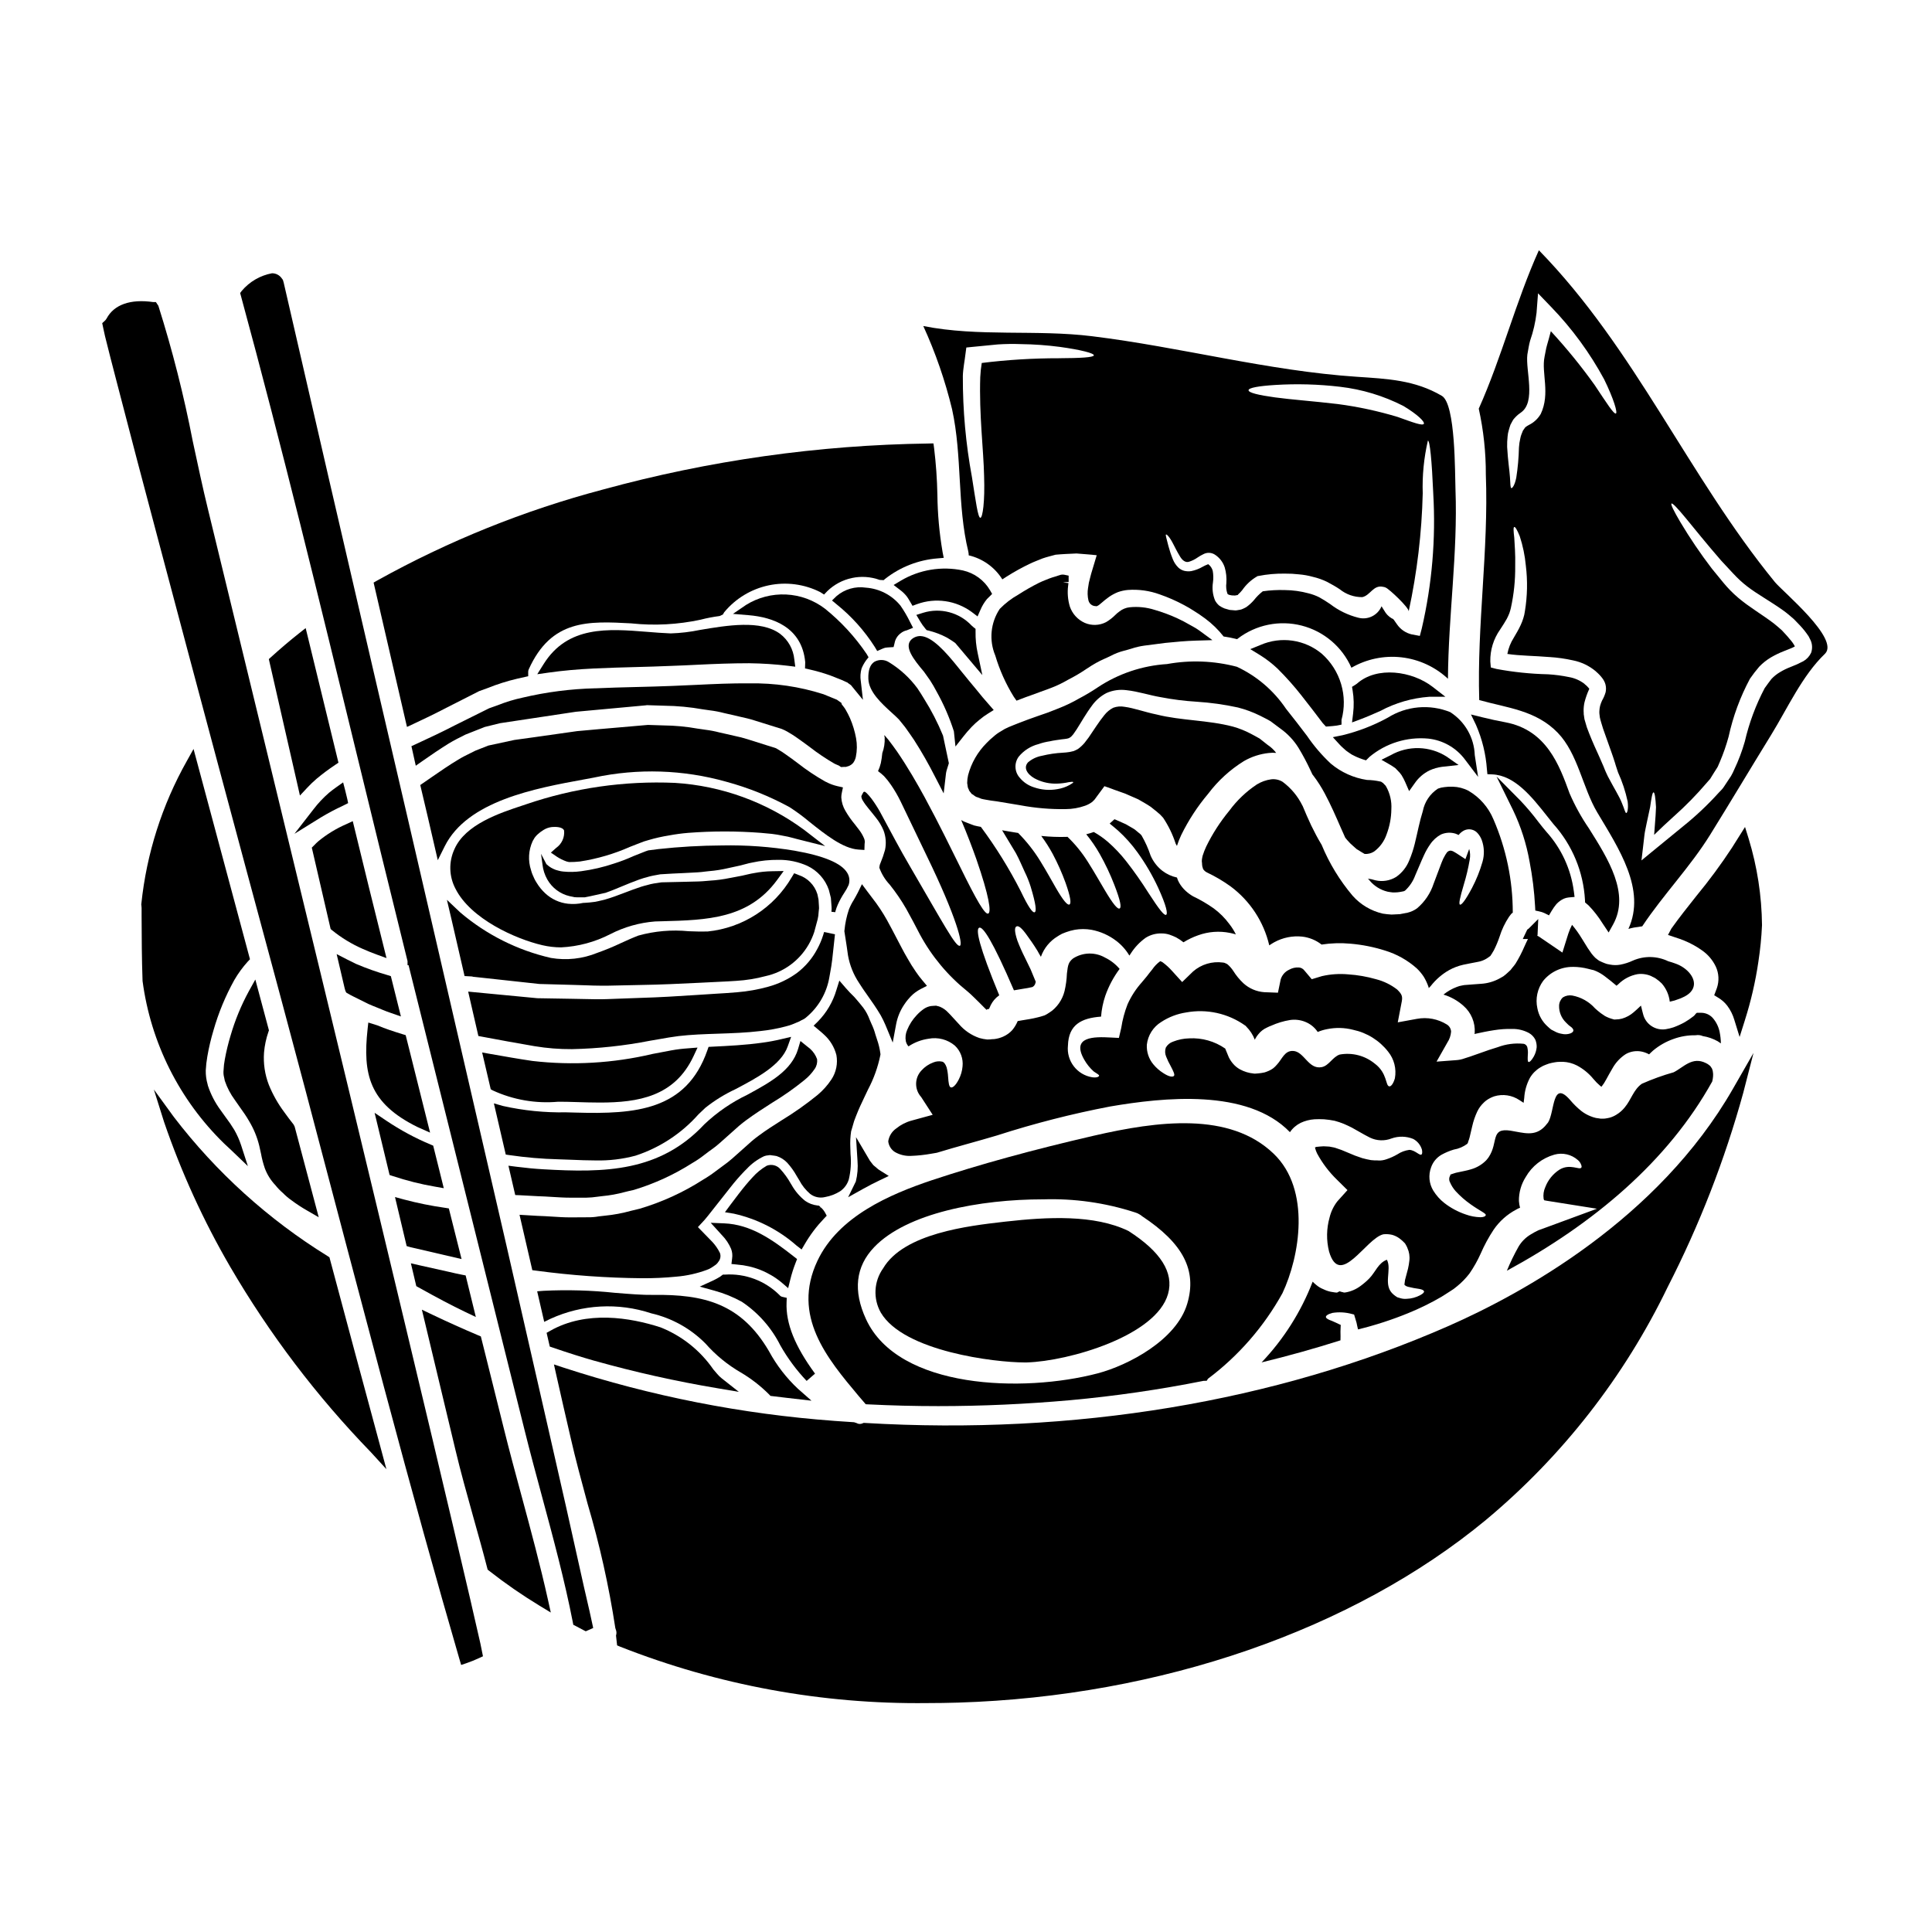
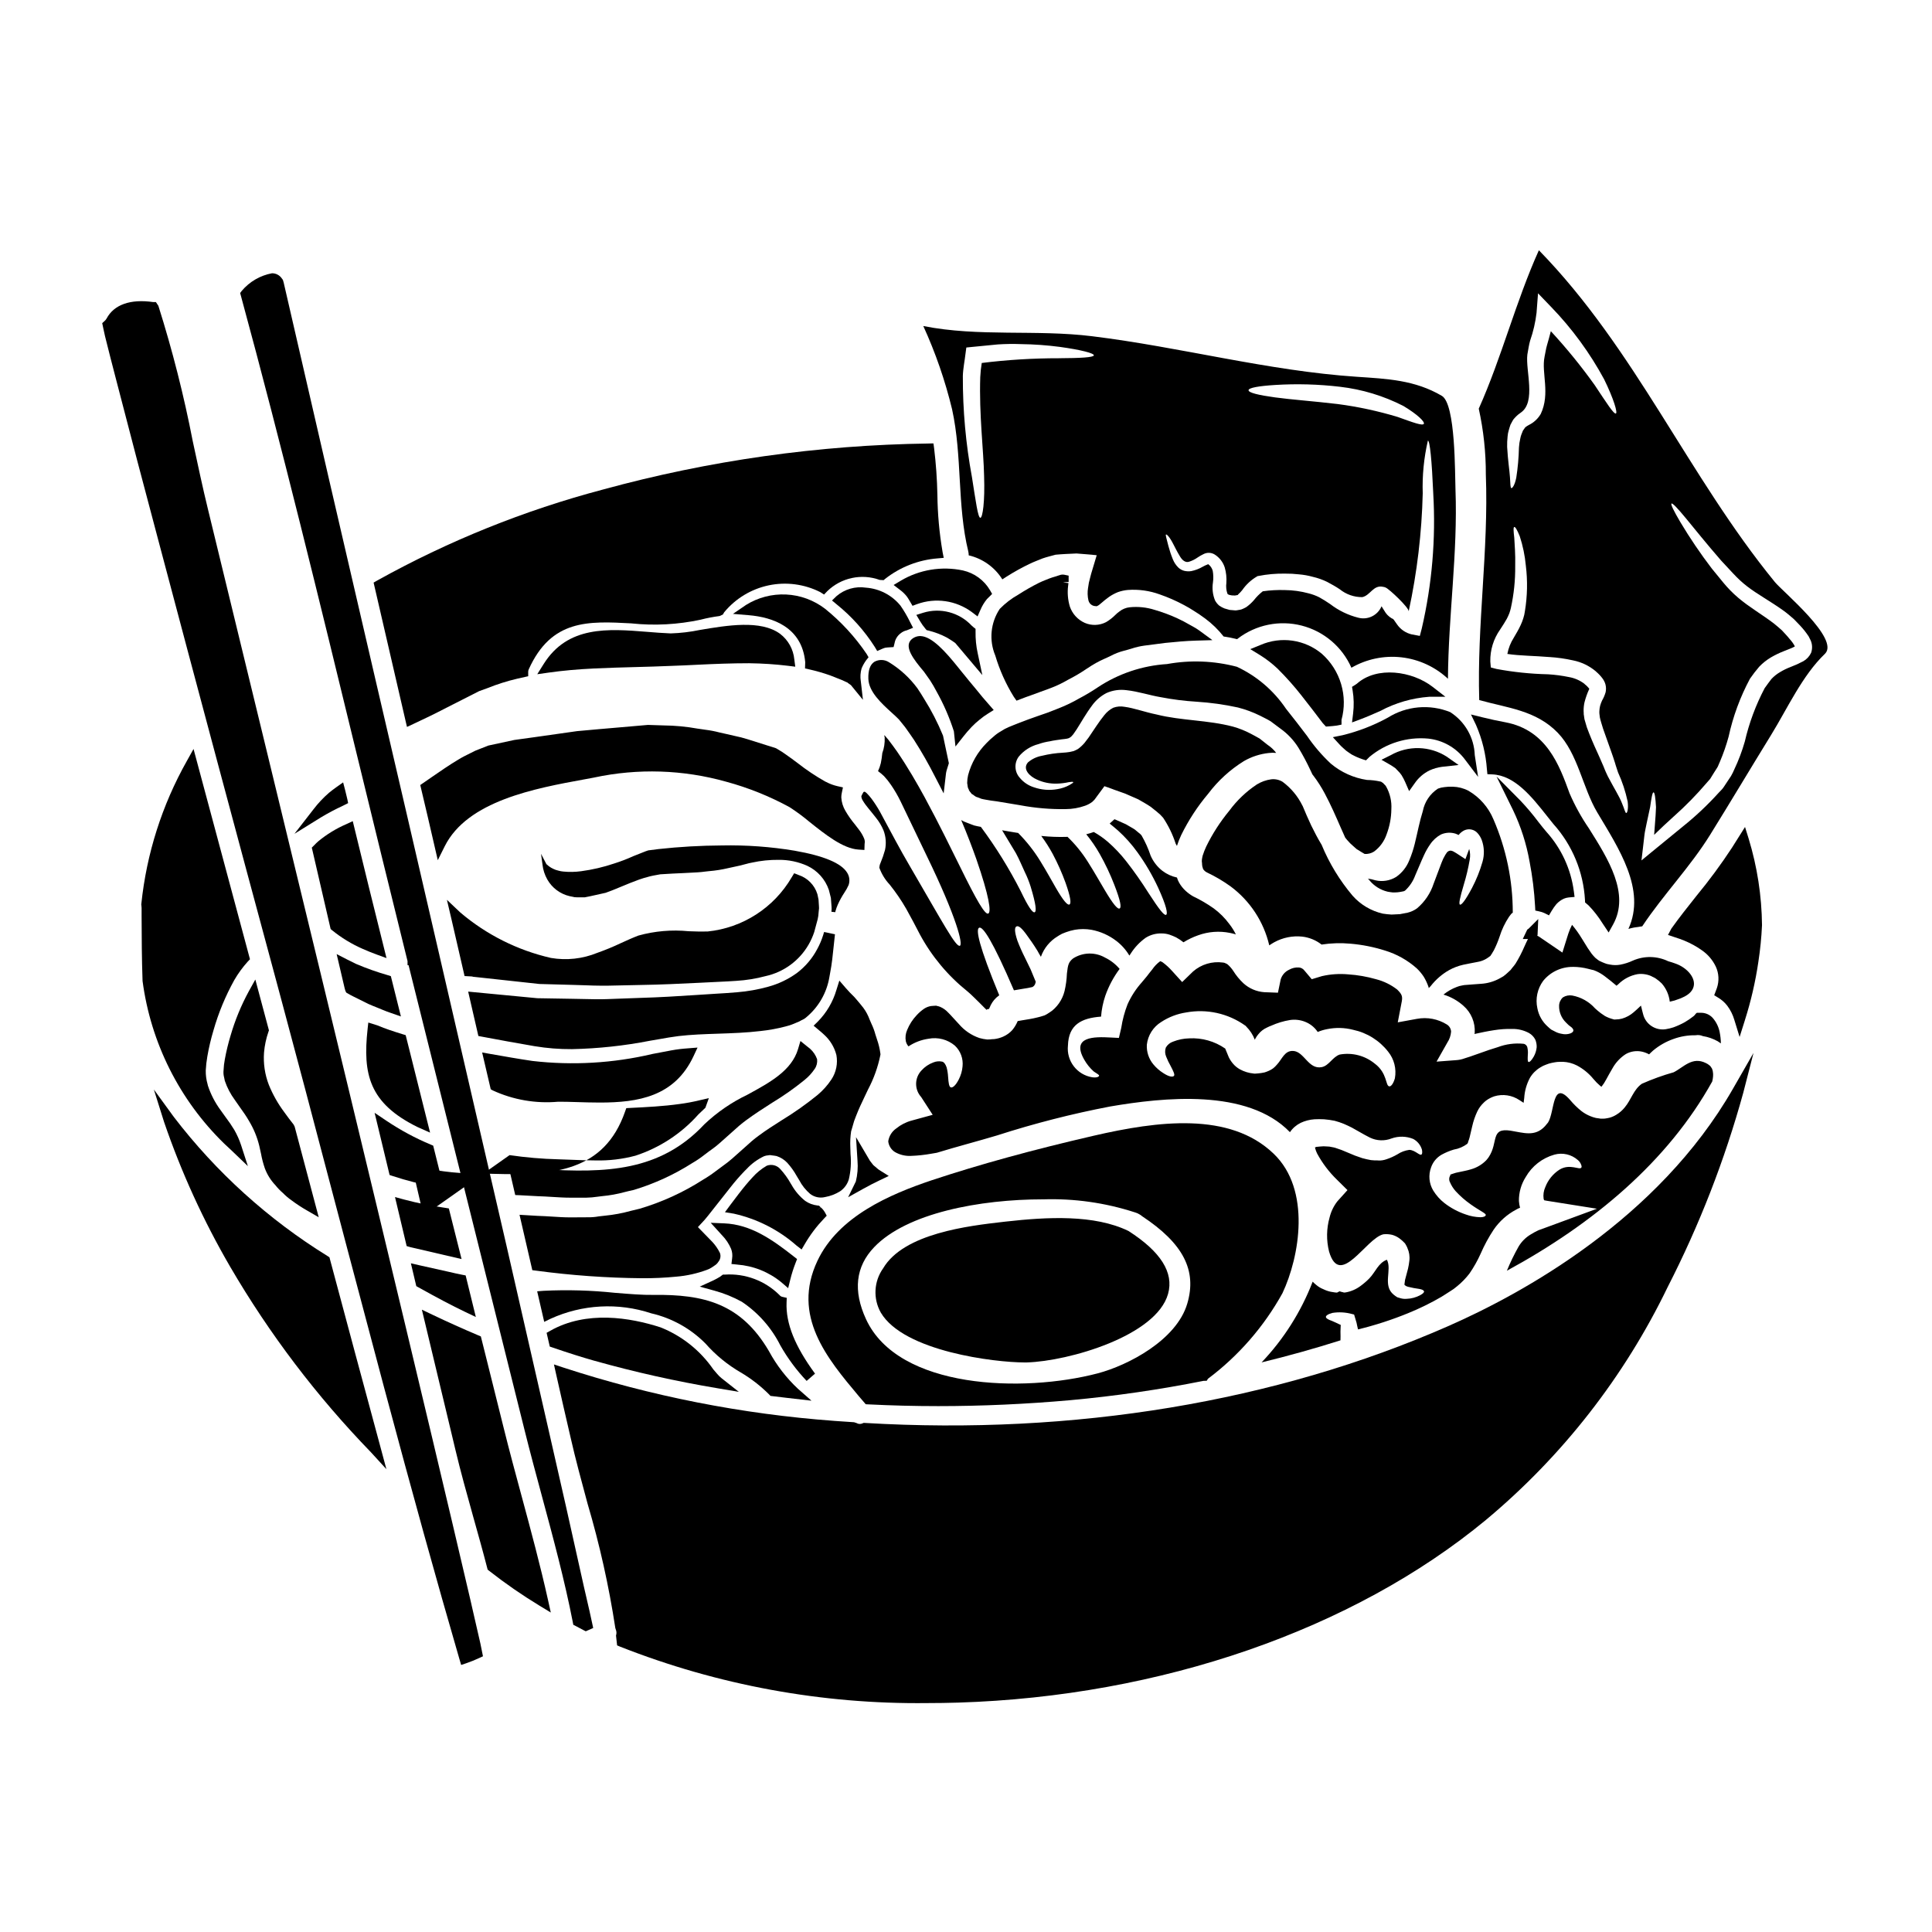
<svg xmlns="http://www.w3.org/2000/svg" fill="#000000" width="800px" height="800px" version="1.1" viewBox="144 144 512 512">
  <g>
-     <path d="m289.99 369.95 1.574 1.074v0.004c0.805 0.52 1.668 0.949 2.574 1.27l0.66 0.156c0.961 0.008 1.926-0.043 2.883-0.148 4.582-0.703 9.055-2.012 13.293-3.891l2.535-0.992v0.004c0.793-0.332 1.605-0.605 2.434-0.82 1.75-0.516 3.535-0.918 5.336-1.203 1.691-0.32 3.402-0.547 5.117-0.688 6.406-0.492 12.84-0.492 19.246 0l1.461 0.137c0.961 0.082 1.898 0.16 2.867 0.336l1.266 0.238v0.004c1.031 0.164 2.051 0.391 3.055 0.676 0.285 0.066 0.543 0.141 0.789 0.215l7.598 1.906-5.543-4.285c-9.988-7.367-21.887-11.699-34.273-12.473-13.387-0.582-26.766 1.344-39.445 5.676l-0.953 0.32c-6.039 1.992-15.152 5.008-18.031 11.559-1.551 3.344-1.453 7.219 0.266 10.48 4.012 8.012 15.961 13.344 23.008 14.977h-0.004c1.633 0.383 3.305 0.578 4.984 0.582 4.539-0.223 8.98-1.414 13.023-3.496 3.703-1.906 7.75-3.055 11.902-3.375l1.969-0.055c11.715-0.312 22.773-0.605 30.34-10.906l1.762-2.402-2.981 0.051c-1.609 0.02-3.211 0.18-4.793 0.484-0.551 0.086-1.07 0.199-1.605 0.32l-1.633 0.375c-0.949 0.195-1.898 0.371-2.824 0.539l-0.395 0.074v-0.004c-1.754 0.367-3.531 0.602-5.316 0.707l-0.961 0.082c-1.414 0.141-2.727 0.16-4.027 0.184-0.688 0-1.375 0.027-2.047 0.051-1.883 0.055-3.731 0.082-5.801 0.133-0.355 0.066-0.727 0.113-1.098 0.168v0.004c-0.602 0.07-1.199 0.172-1.789 0.309-0.348 0.102-0.672 0.184-1 0.27-0.465 0.117-0.938 0.234-1.434 0.395-1.449 0.465-2.875 1.008-4.301 1.551-1.812 0.691-3.684 1.406-5.512 1.914l-0.949 0.223c-0.516 0.121-1.027 0.25-1.469 0.324l-0.648 0.078c-0.629 0.078-1.18 0.148-1.941 0.184l-0.602 0.031v-0.004c-1.324 0.293-2.684 0.367-4.035 0.227-2.25-0.246-4.363-1.215-6.023-2.758-0.895-0.828-1.664-1.777-2.293-2.82-0.211-0.324-0.406-0.664-0.578-1.012l-0.477-1.066c-0.176-0.402-0.316-0.816-0.422-1.242-0.836-2.531-0.684-5.285 0.43-7.707l0.516-0.883c0.211-0.293 0.449-0.562 0.707-0.816 0.516-0.48 1.082-0.91 1.688-1.273 0.668-0.414 1.418-0.668 2.195-0.754 0.816-0.066 2.781-0.121 3.219 0.914 0.191 1.797-0.602 3.555-2.078 4.598z" />
    <path d="m266.85 401.52 0.262 1.145 1.969 0.109h-0.004c0.223 0.078 0.457 0.121 0.695 0.121l17.184 1.871 9.004 0.246c1.051 0.02 2.098 0.059 3.148 0.098 1.461 0.055 2.922 0.109 4.375 0.109h1.398l8.793-0.188c5.375-0.078 10.723-0.34 15.895-0.594l1.316-0.066c1.156-0.066 2.328-0.121 3.492-0.172 1.613-0.074 3.223-0.152 4.785-0.266 2.598-0.156 5.176-0.574 7.695-1.246 4.805-1.051 8.949-4.074 11.414-8.332 0.613-1.059 1.113-2.172 1.5-3.332l0.918-3.406v0.004c0.148-0.625 0.234-1.258 0.258-1.898l0.039-0.395c0.074-0.41 0.09-0.828 0.039-1.242l-0.109-1.695-0.301-1.434c-0.742-2.406-2.609-4.301-5.004-5.082l-1.156-0.453-0.641 1.062h-0.004c-4.703 8.082-12.996 13.426-22.301 14.371-1.551 0.043-3.246 0-5-0.07-4.477-0.445-8.996-0.055-13.328 1.148-1.484 0.566-3.059 1.277-4.652 2.004-2.027 0.965-4.102 1.82-6.215 2.566-3.902 1.598-8.176 2.07-12.328 1.355-8.84-2.023-17.059-6.144-23.973-12.016l-3.578-3.379 1.125 4.789c1.105 4.754 2.203 9.508 3.289 14.266z" />
    <path d="m453.55 486.88c1.574-5.606-1.93-11.184-10.504-16.664-9.055-4.394-21.504-3.719-32.473-2.488l-0.648 0.074c-9.23 1.059-26.414 3.035-31.883 12.316-2.469 3.461-2.711 8.043-0.617 11.742 6.102 10.336 30.398 13.199 38.012 13.199h0.688c11.074-0.324 34.328-7.019 37.426-18.18z" />
    <path d="m271.73 418.73c4.723 0.906 9.363 1.723 13.938 2.519 3.277 0.543 6.598 0.809 9.922 0.785 6.934-0.148 13.844-0.891 20.652-2.223 0.898-0.145 1.758-0.301 2.617-0.449 1.574-0.281 3.148-0.562 4.953-0.789 3.367-0.395 6.797-0.512 10.43-0.633 3.715-0.125 7.559-0.254 11.312-0.707 2.246-0.234 4.469-0.641 6.648-1.215 1-0.254 1.973-0.598 2.91-1.027 0.457-0.156 0.895-0.367 1.301-0.625l0.617-0.301v0.004c0.285-0.172 0.547-0.375 0.789-0.602 3.164-2.684 5.281-6.402 5.973-10.496l0.207-1.156c0.457-2.32 0.691-4.656 0.945-7.133 0.102-1.016 0.207-2.051 0.332-3.09l-2.883-0.598-0.254 0.863h-0.004c-0.402 1.277-0.93 2.512-1.574 3.684-1.301 2.465-3.129 4.613-5.348 6.297-2.289 1.664-4.859 2.898-7.59 3.644-2.711 0.758-5.488 1.25-8.297 1.477-1.926 0.168-3.809 0.285-5.707 0.395l-5.141 0.332c-4.758 0.309-9.684 0.625-14.688 0.762l-8.938 0.328c-1.969 0.074-3.996 0.023-6.019-0.023-1.043-0.023-2.086-0.047-3.113-0.059l-9.312-0.156-18.336-1.75 2.703 11.762z" />
    <path d="m321.73 311.86c-2.074-0.082-4.172-0.246-6.262-0.418-10.316-0.824-21-1.68-27.402 8.543l-1.688 2.688 3.148-0.445c3.648-0.516 7.57-0.867 11.969-1.078 3.629-0.172 7.191-0.27 10.742-0.367 3.219-0.086 6.422-0.172 9.652-0.316 2.344-0.078 4.691-0.188 7.059-0.309 4.43-0.215 8.957-0.395 13.672-0.395v0.004c3.418 0.043 6.836 0.266 10.23 0.676l1.902 0.238-0.25-1.902c-0.25-2.695-1.617-5.164-3.773-6.809-5.117-3.754-14.047-2.242-21.23-1.031-2.559 0.531-5.156 0.84-7.769 0.922z" />
-     <path d="m276.02 330.85c-0.789 0.289-1.574 0.578-2.394 0.852l-8.965 4.457c-3.457 1.793-6.816 3.367-10.539 5.086l-1.09 0.5 1.152 5.18 1.816-1.273c2.191-1.543 4.465-3.086 6.891-4.598 1.414-0.867 2.93-1.617 4.477-2.387l5.078-2.008 4.07-1.004 20.074-3.027 18.684-1.719 0.105-0.035 4.641 0.148h-0.004c3.449 0.039 6.887 0.363 10.285 0.969l1.785 0.254c1.301 0.156 2.586 0.402 3.852 0.738 0.684 0.164 1.375 0.332 2 0.453 0.695 0.172 1.414 0.336 2.133 0.496 1.289 0.289 2.586 0.574 3.769 0.961l7.356 2.297 0.332 0.152 0.473 0.207v0.004c0.148 0.07 0.297 0.148 0.441 0.234l0.328 0.176-0.004 0.004c0.953 0.535 1.875 1.129 2.758 1.777 1.059 0.738 2.082 1.5 3.078 2.234h-0.004c2.062 1.605 4.234 3.066 6.496 4.375 0 0 0.621 0.316 1.238 0.551l0.543 0.375 1.098-0.051 0.121 0.031 0.82-0.242v-0.004c0.469-0.18 0.883-0.477 1.203-0.863 0.336-0.469 0.574-1.004 0.691-1.574 0.336-1.637 0.355-3.32 0.055-4.965-0.336-1.816-0.871-3.586-1.602-5.277-0.332-0.75-0.707-1.477-1.121-2.184-0.145-0.262-0.312-0.512-0.492-0.75l-0.57-0.727-0.105-0.395-1.207-0.852-3.57-1.457h-0.004c-6.332-2.019-12.957-2.992-19.605-2.867-4.602-0.055-9.387 0.172-14.02 0.395-2.156 0.102-4.328 0.203-6.477 0.285-3.18 0.129-6.379 0.207-9.555 0.289-3.641 0.09-7.25 0.18-10.758 0.344v-0.008c-6.508 0.156-12.98 0.988-19.316 2.484-2.199 0.473-4.352 1.125-6.441 1.957z" />
    <path d="m259.09 367.95 0.926 4.008 1.836-3.68c6.016-12.047 23.922-15.352 37-17.738l2.648-0.492-0.004-0.004c11.555-2.469 23.539-2.09 34.918 1.109 5.867 1.582 11.531 3.859 16.863 6.773 1.824 1.184 3.574 2.477 5.238 3.875 4.16 3.316 8.871 7.086 12.988 7.344l1.574 0.105 0.051-1.648h0.004c0.098-0.484 0.047-0.988-0.156-1.441-0.336-0.793-0.77-1.539-1.293-2.219-0.344-0.48-0.73-0.973-1.141-1.488-0.93-1.109-1.762-2.293-2.488-3.543-0.648-1.082-1.027-2.305-1.102-3.562-0.004-0.426 0.043-0.852 0.141-1.266l0.293-1.418-1.414-0.316c-1.051-0.238-2.062-0.609-3.012-1.113l-0.301-0.141c-2.543-1.438-4.973-3.066-7.273-4.867-1-0.746-1.969-1.477-3.039-2.215v-0.004c-0.734-0.539-1.5-1.031-2.293-1.48-0.152-0.109-0.32-0.199-0.492-0.273l-7.289-2.301v-0.004c-1.223-0.387-2.465-0.711-3.723-0.961-0.621-0.137-1.238-0.277-1.969-0.453-0.648-0.125-1.289-0.281-1.93-0.434-1.199-0.316-2.414-0.551-3.644-0.703l-2.062-0.301v0.004c-3.023-0.547-6.086-0.836-9.156-0.863l-4.074-0.133-7.234 0.629c-3.856 0.332-7.688 0.656-11.555 1.02-3.723 0.52-7.414 1.043-11.098 1.574l-5.512 0.762-6.906 1.488-3.398 1.34-1.242 0.617c-1.129 0.555-2.262 1.113-3.352 1.781-2.398 1.438-4.723 3.047-7.191 4.75l-2.852 1.969 0.227 0.984c1.164 4.891 2.309 9.773 3.488 14.93z" />
    <path d="m286.09 480.74c9.305 1.25 18.676 1.922 28.059 2.004 3.035 0.02 6.07-0.121 9.09-0.418 2.746-0.227 5.453-0.828 8.039-1.781 0.445-0.152 0.875-0.355 1.273-0.609l0.973-0.656c0.332-0.223 0.617-0.516 0.828-0.859 0.559-0.648 0.73-1.551 0.445-2.359-0.527-1.082-1.211-2.082-2.035-2.961l-3.805-3.906 0.887-0.965v0.004c0.629-0.648 1.223-1.328 1.777-2.039l5.902-7.477 0.004-0.004c1.203-1.551 2.492-3.035 3.856-4.445l0.488-0.477c1.305-1.414 2.867-2.559 4.606-3.379 0.355-0.137 0.73-0.219 1.109-0.242l0.449-0.062c0.234 0.039 0.48 0.07 0.723 0.098 0.359 0.035 0.715 0.09 1.062 0.164 1.066 0.348 2.027 0.953 2.801 1.766 0.977 1.078 1.824 2.266 2.527 3.539 0.223 0.395 0.445 0.742 0.645 1.059 0.727 1.398 1.715 2.644 2.914 3.668 1.117 0.855 2.566 1.164 3.934 0.828 1.422-0.25 2.785-0.77 4.008-1.539 1.102-0.758 1.91-1.867 2.297-3.148 0.52-2.203 0.672-4.473 0.453-6.727l-0.055-1.785c-0.066-1.41 0.004-2.82 0.211-4.215 0.133-0.438 0.254-0.887 0.395-1.34l-0.004 0.004c0.234-0.941 0.543-1.863 0.922-2.754 0.707-1.84 1.512-3.516 2.277-5.117l0.895-1.887c1.52-2.863 2.617-5.93 3.262-9.105l0.035-0.215-0.027-0.219v-0.004c-0.164-1.242-0.457-2.469-0.871-3.656-0.156-0.426-0.293-0.871-0.43-1.328v0.004c-0.258-0.98-0.609-1.934-1.047-2.848-0.176-0.367-0.344-0.789-0.512-1.18-0.398-1.105-0.961-2.148-1.66-3.094-0.602-0.789-1.316-1.629-2.082-2.516l-0.371-0.418c-0.789-0.762-1.523-1.52-2.176-2.281l-1.723-1.992-0.789 2.512c-0.922 3.125-2.594 5.977-4.875 8.301l-1.156 1.133 1.605 1.355c0.395 0.324 0.789 0.652 1.16 1.016 1.594 1.438 2.731 3.309 3.269 5.383 0.418 2.25-0.051 4.578-1.312 6.488-1.027 1.551-2.273 2.945-3.703 4.137-2.992 2.43-6.148 4.656-9.445 6.664-2.195 1.395-4.266 2.707-6.18 4.144-0.602 0.434-1.152 0.867-1.73 1.359l-5.215 4.648c-0.801 0.699-1.641 1.355-2.508 1.969l-1.938 1.434c-1.031 0.793-2.109 1.516-3.231 2.172-5.234 3.371-10.922 5.977-16.895 7.742-0.789 0.176-1.527 0.367-2.285 0.551-2.238 0.625-4.527 1.055-6.836 1.281-0.562 0.047-1.121 0.121-1.688 0.191h-0.004c-0.953 0.176-1.918 0.254-2.887 0.238l-4.68 0.027c-1.719 0-3.301-0.113-4.871-0.211-1.258-0.078-2.516-0.156-3.773-0.191l-4.789-0.285 3.387 14.68z" />
    <path d="m352.45 489.17 0.047-1.227-1.203-0.273h-0.004c-0.266-0.062-0.504-0.211-0.676-0.422-3.836-3.848-9.148-5.836-14.562-5.461h-0.477l-0.395 0.285-0.371 0.289v-0.004c-0.547 0.336-1.109 0.645-1.688 0.926l-3.68 1.688 3.902 1.074c2.531 0.691 4.973 1.684 7.269 2.953 4.336 2.906 7.844 6.883 10.184 11.547 1.934 3.41 4.273 6.57 6.973 9.414l2.219-1.934c-5.356-7.309-7.762-13.301-7.539-18.855z" />
    <path d="m357.28 473.68c1.418-2.43 3.117-4.684 5.066-6.719l0.742-0.789-0.512-0.945v0.004c-0.297-0.504-0.68-0.953-1.133-1.328l-0.988 1.094 0.965-1.121-0.352-0.352-0.488-0.066c-1.145-0.133-2.238-0.547-3.188-1.207-1.469-1.164-2.691-2.602-3.609-4.234l-0.277-0.445h0.004c-0.754-1.34-1.656-2.59-2.695-3.723-0.887-1.039-2.332-1.41-3.613-0.926-1.441 0.836-2.734 1.898-3.836 3.148-1.094 1.18-2.254 2.559-3.648 4.375-0.715 0.938-1.434 1.871-2.144 2.832l-1.457 1.969 2.414 0.395v0.004c6.144 1.383 11.844 4.289 16.574 8.453l1.328 1.027z" />
    <path d="m337.84 478.97 1.504 0.152v0.004c4.289 0.32 8.375 1.953 11.703 4.676l1.824 1.574 0.578-2.34c0.367-1.48 0.832-2.934 1.387-4.356l0.395-1.023-0.863-0.672c-5.688-4.469-11.379-8.5-18.48-8.785l-3.543-0.145 3.023 3.328h0.004c1.012 1.043 1.82 2.262 2.387 3.602 0.297 0.793 0.387 1.645 0.262 2.484z" />
    <path d="m341.7 304.32-3.465 2.363 4.168 0.348c6.359 0.531 14.125 3.148 14.988 12.445l-0.051 1.66 1.141 0.266v-0.004c1.859 0.418 3.688 0.945 5.484 1.578l3.148 1.242 1.398 0.641c-0.047-0.039-0.094-0.078-0.141-0.125l0.305 0.223h-0.031l0.863 0.613 3.18 3.894-0.57-4.996h-0.004c-0.168-1.105-0.094-2.234 0.211-3.309 0.316-0.777 0.727-1.512 1.219-2.188l0.629-0.789-0.508-0.875 0.004 0.004c-3.059-4.523-6.773-8.559-11.023-11.984-2.973-2.281-6.57-3.598-10.316-3.777-3.742-0.18-7.449 0.785-10.629 2.769z" />
    <path d="m274.58 432.97c5.422 2.5 11.402 3.535 17.348 3 1.527 0 3.07 0.031 4.629 0.086 2.129 0.066 4.269 0.133 6.391 0.133 10.188 0 19.82-1.574 24.836-12.273l1.07-2.297-2.531 0.199c-0.723 0.055-1.426 0.109-2.125 0.195-1.453 0.168-3.148 0.504-4.898 0.844-0.789 0.156-1.617 0.316-2.414 0.457l0.004 0.004c-10.406 2.449-21.156 3.074-31.773 1.848-3.672-0.535-7.266-1.18-11.137-1.855l-2.207-0.395 2.277 9.75z" />
-     <path d="m279.04 450.12c4.297 0.629 8.625 1 12.965 1.109 1.148 0.027 2.32 0.078 3.516 0.125 2.07 0.086 4.172 0.172 6.258 0.172h-0.004c3.586 0.09 7.164-0.336 10.629-1.258 6.434-2.102 12.195-5.879 16.684-10.941l1.852-1.762v-0.004c2.457-1.945 5.133-3.598 7.973-4.922 5.656-2.984 12.066-6.367 13.832-11.312l0.914-2.551-2.641 0.617c-1.672 0.402-3.359 0.715-5.062 0.938-4.328 0.613-8.812 0.836-13.184 1.051l-0.992 0.051-0.332 0.938c-5.555 15.926-19.066 16.926-34.801 16.477l-2.664-0.07c-5.606 0.105-11.207-0.457-16.68-1.68l-2.418-0.691 3.148 13.566z" />
+     <path d="m279.04 450.12c4.297 0.629 8.625 1 12.965 1.109 1.148 0.027 2.32 0.078 3.516 0.125 2.07 0.086 4.172 0.172 6.258 0.172h-0.004c3.586 0.09 7.164-0.336 10.629-1.258 6.434-2.102 12.195-5.879 16.684-10.941l1.852-1.762v-0.004l0.914-2.551-2.641 0.617c-1.672 0.402-3.359 0.715-5.062 0.938-4.328 0.613-8.812 0.836-13.184 1.051l-0.992 0.051-0.332 0.938c-5.555 15.926-19.066 16.926-34.801 16.477l-2.664-0.07c-5.606 0.105-11.207-0.457-16.68-1.68l-2.418-0.691 3.148 13.566z" />
    <path d="m281.61 460.74c1.688 0.082 3.371 0.164 5.086 0.273h0.051c1.141 0.031 2.32 0.105 3.512 0.18 1.645 0.102 3.289 0.203 4.812 0.203h4.332c0.973-0.02 1.941-0.105 2.902-0.25 0.438-0.059 0.875-0.121 1.258-0.156 2.016-0.184 4.008-0.543 5.957-1.074 0.789-0.188 1.543-0.395 2.477-0.582v-0.004c5.469-1.656 10.684-4.055 15.5-7.129 1.078-0.621 2.106-1.316 3.078-2.082l0.648-0.488c0.395-0.32 0.828-0.617 1.242-0.922h0.004c0.793-0.555 1.555-1.152 2.277-1.797l5.117-4.559c0.664-0.555 1.328-1.086 1.969-1.551 2.266-1.672 4.602-3.148 6.852-4.602v0.004c2.957-1.789 5.789-3.777 8.473-5.957 1.062-0.848 1.992-1.855 2.754-2.984 0.512-0.746 0.734-1.652 0.633-2.555-0.371-1.055-1.004-2.004-1.836-2.754-0.184-0.16-0.395-0.328-0.875-0.699l-1.707-1.379-0.625 2.109c-1.703 5.734-7.394 8.84-13.422 12.121v0.004c-4.195 2-8.047 4.648-11.418 7.844-11.809 12.633-26.328 12.867-42.73 11.914-2.156-0.121-4.414-0.336-7.086-0.672l-2.102-0.27 1.801 7.773z" />
    <path d="m365.36 385.74 0.051-0.285c0.156-0.574 0.355-1.141 0.598-1.688 0.5-1.121 1.094-2.203 1.773-3.227 0.43-0.637 0.805-1.309 1.113-2.008 0.367-1.086 0.227-2.281-0.387-3.25-1.523-2.523-6.191-4.484-13.879-5.828v-0.004c-6.398-1.062-12.879-1.531-19.363-1.398-5.598 0.031-11.191 0.352-16.758 0.961-0.906 0.109-1.777 0.219-2.711 0.348-0.453 0.141-0.902 0.309-1.371 0.504l-2.523 1v-0.004c-1.664 0.762-3.371 1.418-5.117 1.969-2.859 0.969-5.809 1.656-8.805 2.055-1.566 0.211-3.148 0.238-4.723 0.082-0.418-0.035-0.832-0.113-1.23-0.23l-0.133-0.035h-0.004c-0.426-0.094-0.836-0.234-1.227-0.43-0.434-0.191-0.844-0.434-1.219-0.723l-0.523-0.438c-0.074-0.066-0.109-0.117-0.098-0.062l-1.445-2.781 0.395 2.902h-0.004c0.16 1.367 0.59 2.688 1.262 3.887 1.27 2.25 3.426 3.863 5.941 4.441 0.215 0.023 0.43 0.066 0.637 0.125 0.426 0.133 0.871 0.191 1.316 0.176h2.055c0.477-0.082 0.922-0.164 1.387-0.277 1.426-0.301 2.754-0.602 4.133-0.918 1.367-0.48 2.754-1.051 4.195-1.656 1.441-0.605 3.016-1.25 4.672-1.848 0.711-0.27 1.574-0.504 2.398-0.727l0.477-0.133c0.582-0.148 1.148-0.246 1.711-0.348 0.352-0.059 0.699-0.121 1.027-0.188l3.098-0.184c0.488-0.027 0.98-0.047 1.469-0.07s0.988-0.039 1.492-0.066c0.645-0.047 1.312-0.074 1.969-0.105 1.316-0.062 2.672-0.121 3.938-0.309l1.008-0.109h-0.004c1.68-0.137 3.348-0.402 4.992-0.789l1.449-0.316c0.559-0.125 1.121-0.246 1.719-0.375l1.523-0.395v0.004c0.543-0.16 1.098-0.293 1.656-0.391 2.324-0.512 4.703-0.754 7.086-0.73 2.617-0.023 5.211 0.523 7.598 1.598 2.676 1.27 4.727 3.566 5.684 6.371l0.535 2.121c0.055 0.488 0.082 0.965 0.109 1.449l0.055 0.762h0.004c0.051 0.484 0.043 0.973-0.027 1.457z" />
    <path d="m333.04 506.91c-3.465-5.027-8.348-8.91-14.023-11.16-8.027-2.586-19.59-4.523-29.195 0.918l-0.965 0.543 0.84 3.644 0.789 0.266c4.148 1.426 7.629 2.527 10.957 3.473v-0.004c10.75 3.023 21.656 5.461 32.668 7.305l5.691 0.961-4.531-3.574c-0.441-0.348-0.848-0.746-1.207-1.18z" />
    <path d="m347.81 513.53 0.363 0.395 0.535 0.066c1.27 0.168 2.559 0.316 3.848 0.461l6.496 0.746-3.543-3.121-0.004 0.004c-3.106-2.902-5.719-6.289-7.734-10.027-7.422-12.664-17.27-15.059-30.625-14.891-2.785 0.055-6.379-0.242-10.191-0.551-6.277-0.664-12.594-0.844-18.895-0.535l-1.703 0.133 1.867 8.098 1.664-0.816-0.004 0.004c8.402-3.832 17.938-4.348 26.703-1.449 5.445 1.254 10.422 4.023 14.359 7.988 2.684 3.051 5.844 5.644 9.359 7.68 2.738 1.613 5.258 3.57 7.504 5.816z" />
    <path d="m427.2 296.55-1.18-0.246c-0.426-0.07-0.859-0.023-1.258 0.133-0.367 0.133-0.73 0.238-1.094 0.348-0.496 0.145-0.992 0.297-1.574 0.516l-0.992 0.395c-0.562 0.223-1.133 0.453-1.73 0.746h-0.004c-1.895 0.949-3.731 2-5.512 3.148-1.812 1.016-3.469 2.289-4.918 3.781-2.434 3.66-2.879 8.297-1.18 12.348 1.145 3.852 2.797 7.531 4.91 10.945l0.723 1.023 1.148-0.441c0.883-0.34 1.754-0.672 2.629-0.965l5.144-1.887h0.004c1.637-0.609 3.215-1.363 4.723-2.246 1.672-0.848 3.285-1.801 4.836-2.852l0.453-0.289v0.004c1.367-0.938 2.816-1.746 4.332-2.414 0.578-0.242 1.141-0.516 1.703-0.789v0.004c1.105-0.59 2.273-1.043 3.488-1.355 0.656-0.16 1.316-0.359 1.969-0.551h-0.004c1.129-0.379 2.293-0.652 3.473-0.812 1.824-0.242 3.644-0.492 5.449-0.707 2.922-0.293 5.562-0.543 8.266-0.617l4.297-0.125-3.469-2.543c-0.504-0.363-1.031-0.695-1.574-0.992l-1.691-0.938c-0.578-0.352-1.211-0.66-1.863-0.973l-0.812-0.395h0.004c-1.914-0.871-3.887-1.602-5.906-2.184-2.129-0.676-4.375-0.91-6.598-0.688-1.008 0.105-1.965 0.5-2.758 1.133-0.371 0.266-0.723 0.562-1.047 0.891-0.738 0.742-1.57 1.387-2.473 1.922-1.754 0.902-3.816 0.973-5.629 0.195-1.867-0.832-3.305-2.398-3.965-4.332-0.531-1.785-0.688-3.66-0.453-5.508l0.086-0.711-1.332-0.156v-0.027l1.383-0.117z" />
    <path d="m453.31 319.98c-6.602 0.414-12.977 2.562-18.48 6.231-1.551 1.043-3.156 2-4.809 2.867-1.746 1.012-3.562 1.891-5.441 2.625l-2.785 1.094-2.68 0.93c-1.801 0.602-3.543 1.281-5.273 1.941-0.82 0.355-1.801 0.684-2.516 1.012-0.73 0.305-1.426 0.68-2.078 1.121-0.711 0.398-1.371 0.875-1.969 1.422-0.648 0.523-1.262 1.086-1.832 1.691-2.352 2.356-4.039 5.285-4.891 8.504-0.16 0.691-0.242 1.395-0.246 2.106 0.133 0.574 0.078 1.227 0.395 1.609 0.082 0.547 0.547 0.824 0.789 1.258 0.574 0.242 0.82 0.734 1.574 0.902l1.012 0.395c0.355 0.109 0.789 0.164 1.203 0.246l1.254 0.215 1.641 0.219c2.074 0.355 4.152 0.684 6.258 1.039l0.004 0.004c3.934 0.734 7.938 1.074 11.941 1.012 1.77-0.004 3.527-0.309 5.195-0.902 0.672-0.242 1.309-0.582 1.883-1.012l0.328-0.332c0.164-0.188 0.027 0.109 0.738-0.902l1.941-2.625c0.082-0.105 0.137-0.242 0.242-0.301l0.359 0.137 0.734 0.242 1.449 0.547 2.926 1.039c1.285 0.547 2.269 0.984 3.445 1.504 1.121 0.656 2.242 1.254 3.332 1.996l1.641 1.312 0.004 0.008c0.598 0.465 1.148 0.992 1.641 1.574 1.422 2.129 2.543 4.449 3.332 6.887 0.121 0.184 0.23 0.375 0.328 0.574 0.316-0.969 0.691-1.918 1.121-2.844 1.926-3.938 4.332-7.629 7.164-10.98 2.594-3.449 5.812-6.387 9.484-8.66 2.016-1.16 4.25-1.887 6.562-2.133 0.652-0.078 1.312-0.086 1.969-0.027-0.629-0.836-1.398-1.559-2.273-2.133-0.707-0.57-1.422-1.117-2.102-1.664-0.766-0.465-1.574-0.852-2.297-1.258-1.52-0.809-3.125-1.449-4.781-1.914-6.613-1.746-13.723-1.574-20.172-3.195-3.223-0.656-6.043-1.723-8.555-2.051-0.996-0.188-2.027-0.105-2.981 0.242-0.918 0.469-1.723 1.129-2.359 1.941-1.477 1.805-2.789 3.938-4.184 5.961-0.395 0.492-0.762 1.012-1.148 1.504l-0.004-0.004c-0.496 0.574-1.055 1.086-1.664 1.531-0.363 0.207-0.738 0.387-1.121 0.547l-1.094 0.246v0.004c-0.59 0.094-1.18 0.16-1.777 0.188-1.879 0.098-3.746 0.371-5.574 0.82-1.379 0.246-2.664 0.859-3.719 1.777-1.504 1.773 0.52 3.715 2.434 4.539 1.637 0.75 3.422 1.113 5.219 1.062 1.086-0.027 2.168-0.16 3.227-0.395 0.707-0.109 1.09-0.133 1.145 0 0.055 0.133-0.242 0.332-0.902 0.711l0.004 0.004c-1.035 0.574-2.164 0.965-3.336 1.145-2.066 0.367-4.195 0.199-6.18-0.492-1.465-0.457-2.766-1.328-3.742-2.512-1.426-1.57-1.539-3.934-0.27-5.633 1.348-1.625 3.172-2.781 5.219-3.305 0.977-0.344 1.98-0.594 3.008-0.742 1.012-0.242 2.078-0.355 3.148-0.52 0.465-0.055 1.09-0.105 1.449-0.188l0.465-0.137c0.133-0.055 0.242-0.164 0.355-0.219 0.273-0.133 0.52-0.52 0.789-0.789l0.902-1.312c1.23-1.914 2.41-4.102 4.156-6.422h-0.008c0.992-1.336 2.273-2.43 3.746-3.199 1.652-0.738 3.481-1 5.277-0.766 3.223 0.355 6.148 1.367 9.102 1.859 3.129 0.605 6.301 1.008 9.484 1.203 3.695 0.23 7.367 0.742 10.984 1.531 2.012 0.516 3.965 1.238 5.824 2.156 0.93 0.492 1.914 0.93 2.844 1.504l2.598 1.941c1.914 1.363 3.539 3.09 4.781 5.086 1.156 1.91 2.207 3.879 3.148 5.902 0.191 0.355 0.332 0.734 0.52 1.117 0.082 0.109 0.191 0.246 0.305 0.395 1.117 1.477 2.113 3.039 2.981 4.672 1.637 3.062 2.926 6.043 4.152 8.855 0.438 0.984 0.848 1.914 1.281 2.871 0.164 0.191 0.305 0.395 0.492 0.602 0.508 0.602 1.066 1.16 1.668 1.668 0.301 0.242 0.602 0.52 0.902 0.789 0.359 0.219 0.711 0.395 1.066 0.656 0.301 0.188 0.656 0.395 1.012 0.598 0.875 0.059 1.746-0.16 2.488-0.625 1.551-1.145 2.715-2.738 3.332-4.566 0.812-2.129 1.238-4.387 1.262-6.668 0.125-2.086-0.352-4.16-1.371-5.984-0.188-0.395-0.57-0.602-0.82-0.957-0.273-0.109-0.438-0.395-0.762-0.395-1.148-0.258-2.32-0.395-3.5-0.414-3.535-0.531-6.856-2.027-9.594-4.328-2.367-2.211-4.477-4.676-6.297-7.352-1.773-2.363-3.688-4.809-5.578-7.188-3.25-4.82-7.746-8.664-13.008-11.125-6.035-1.59-12.348-1.84-18.488-0.723z" />
    <path d="m511.8 334.18c-3.785 2.07-7.824 3.637-12.016 4.66l-2.566 0.52 1.766 1.93c0.328 0.363 0.684 0.707 1.055 1.023 0.449 0.445 0.949 0.844 1.484 1.18 0.449 0.34 0.938 0.625 1.453 0.848l0.371 0.18c0.582 0.277 1.184 0.512 1.797 0.707l0.859 0.273 0.93-0.918v-0.004c4.336-3.617 9.934-5.356 15.559-4.84 3.852 0.406 7.363 2.394 9.699 5.492l3.519 4.648-0.883-5.769c-0.164-4.637-2.602-8.898-6.516-11.395-5.422-2.18-11.559-1.637-16.512 1.465z" />
    <path d="m560.84 400.23c1.363 0 2.727 0.176 4.047 0.52l0.957 0.242 0.492 0.109c0.105 0.027 0.465 0.188 0.465 0.188l0.078 0.027 0.191 0.082v0.004c0.754 0.34 1.473 0.766 2.133 1.262 1.117 0.82 2.051 1.609 2.871 2.293 0.102 0.102 0.211 0.191 0.324 0.273l0.465-0.395c1.395-1.391 3.18-2.324 5.117-2.676 0.699-0.094 1.41-0.074 2.106 0.055l0.492 0.105 0.242 0.082 0.137 0.027c0.082 0.027 0.574 0.219 0.574 0.219l0.355 0.188 0.395 0.191 0.164 0.082 0.395 0.242 0.004 0.008c0.547 0.371 1.059 0.793 1.531 1.262 1.188 1.355 1.93 3.043 2.133 4.836 0.461-0.109 0.93-0.246 1.254-0.305 0.789-0.301 1.719-0.57 1.969-0.734 2.106-0.875 3.035-2.106 3.172-3.391 0.242-2.242-2.051-4.676-4.867-5.66-0.625-0.242-1.281-0.438-1.941-0.625-2.934-1.414-6.332-1.484-9.32-0.191-1.07 0.504-2.199 0.871-3.363 1.094-0.922 0.168-1.867 0.16-2.785-0.027l-0.82-0.164c-0.203-0.062-0.406-0.133-0.602-0.219l-0.602-0.246-0.355-0.164-0.465-0.215v-0.004c-0.066-0.043-0.129-0.09-0.191-0.137l-0.301-0.215v-0.004c-0.18-0.125-0.355-0.262-0.52-0.414-0.336-0.336-0.656-0.691-0.953-1.062-0.395-0.547-0.738-1.039-1.039-1.504-0.52-0.852-1.066-1.695-1.574-2.543v0.004c-0.77-1.281-1.637-2.496-2.602-3.641-0.383 0.754-0.711 1.531-0.98 2.328l-1.574 5.027-4.453-3.035c-0.629-0.41-1.23-0.82-1.805-1.227l-0.004-0.004c-0.145-0.059-0.285-0.133-0.422-0.211l0.098-0.105 0.188-4.305-2.519 2.519-0.395 0.285-1.18 2.481h1.371c-0.301 0.586-0.617 1.273-0.93 1.969v-0.004c-0.672 1.574-1.461 3.102-2.359 4.559-0.277 0.395-0.574 0.789-0.879 1.121l-0.438 0.574-0.652 0.602v0.004c-0.398 0.383-0.816 0.738-1.262 1.066l-0.902 0.516h0.004c-1.562 0.871-3.301 1.375-5.082 1.477-1.453 0.137-2.652 0.164-3.664 0.277l-0.738 0.055-0.57 0.109h-0.004c-0.48 0.074-0.949 0.207-1.398 0.391-1.273 0.48-2.465 1.164-3.519 2.023 1.953 0.586 3.75 1.594 5.273 2.953 2.07 1.793 3.18 4.453 3.008 7.188-0.027 0.109-0.055 0.191-0.082 0.301 1.801-0.395 3.543-0.762 5.219-1.012 1.582-0.254 3.184-0.363 4.785-0.328 1.562-0.031 3.109 0.348 4.481 1.094 0.719 0.414 1.301 1.031 1.668 1.773 0.25 0.625 0.371 1.297 0.352 1.969-0.082 0.863-0.344 1.703-0.762 2.461-0.629 1.121-1.18 1.574-1.422 1.449-0.238-0.125-0.219-0.789-0.164-1.914 0.059-0.621 0.02-1.246-0.109-1.855-0.082-0.527-0.488-0.945-1.012-1.039-2.328-0.238-4.676 0.07-6.863 0.898-1.449 0.438-3.035 0.957-4.699 1.574-0.875 0.301-1.746 0.602-2.652 0.93-0.465 0.137-0.957 0.305-1.449 0.465-0.699 0.262-1.438 0.418-2.184 0.465l-5.223 0.395 2.848-5.027h-0.004c0.586-0.871 0.934-1.879 1.012-2.926-0.039-0.773-0.457-1.48-1.121-1.887-2.363-1.473-5.188-2.008-7.926-1.5l-5.086 0.93 1.066-5.551c0.246-1.367 0-1.941-1.227-3.148-1.664-1.285-3.57-2.215-5.606-2.734-2.398-0.688-4.863-1.117-7.352-1.281-2.336-0.215-4.688-0.059-6.973 0.465l-2.703 0.82-1.961-2.324c-0.348-0.457-0.875-0.746-1.449-0.789-0.906-0.059-1.809 0.152-2.598 0.605-1.062 0.492-1.871 1.418-2.215 2.539l-0.734 3.543-3.637-0.137c-2.051-0.148-3.992-0.98-5.512-2.363-1.027-0.965-1.926-2.059-2.676-3.254-0.398-0.613-0.879-1.176-1.422-1.664-0.082-0.055-0.164-0.137-0.246-0.191 0-0.027-0.734-0.328-0.734-0.328s-0.246-0.027-0.355-0.055h-0.004c-2.848-0.391-5.731 0.473-7.898 2.359l-2.898 2.812-2.68-2.953v0.004c-0.762-0.859-1.613-1.637-2.543-2.32-0.137-0.051-0.27-0.117-0.391-0.195-0.027 0.055-0.137-0.078-0.109-0.027 0-0.078 0.055-0.023-0.105-0.023h-0.004c-0.824 0.602-1.535 1.34-2.106 2.184-0.492 0.574-0.93 1.18-1.395 1.773-0.465 0.594-0.906 1.066-1.316 1.574l0.004 0.004c-1.574 1.746-2.867 3.731-3.828 5.875-0.785 2.012-1.344 4.102-1.668 6.234l-0.625 2.676-2.188-0.109c-4.371-0.242-10.492-0.301-7.027 5.82v0.004c0.668 1.188 1.527 2.262 2.543 3.172 0.852 0.602 1.504 0.875 1.422 1.148-0.082 0.277-0.625 0.547-1.801 0.395h-0.004c-4.047-0.645-6.883-4.344-6.449-8.422 0.164-5.512 3.543-7.269 8.773-7.652v0.004c0.145-1.879 0.52-3.731 1.121-5.512 0.898-2.559 2.176-4.965 3.797-7.137-1.051-1.25-2.352-2.266-3.824-2.981-2.66-1.531-5.953-1.449-8.531 0.223-1.145 0.957-1.34 1.574-1.609 3.992-0.059 1.562-0.27 3.117-0.629 4.641-0.574 2.32-1.984 4.348-3.965 5.691l0.629-0.52 0.004-0.004c-0.41 0.352-0.852 0.66-1.316 0.93-0.215 0.137-0.516 0.273-0.68 0.355l-0.355 0.109c-0.457 0.156-0.926 0.285-1.398 0.395-0.762 0.191-1.527 0.355-2.184 0.465l-1.996 0.328-0.93 0.164h0.004c-0.074 0.02-0.148 0.027-0.223 0.027-0.359 0.871-0.848 1.68-1.449 2.406-0.672 0.734-1.492 1.32-2.402 1.723-0.75 0.336-1.547 0.555-2.363 0.652l-0.574 0.027-0.301 0.027-0.164 0.027-0.82 0.027h-0.027c-0.691-0.07-1.379-0.199-2.051-0.391-2.098-0.715-3.965-1.98-5.41-3.668-1.18-1.227-2.051-2.293-2.871-3.086v0.004c-0.586-0.645-1.305-1.156-2.106-1.504-0.277-0.117-0.574-0.199-0.871-0.25-0.027-0.133-1.012 0-1.574 0.027-0.633 0.105-1.238 0.336-1.777 0.684-0.73 0.492-1.402 1.07-1.996 1.723-1.086 1.141-1.949 2.473-2.543 3.934-0.414 0.938-0.539 1.977-0.352 2.981 0.117 0.508 0.359 0.977 0.707 1.367 1.594-1.062 3.406-1.75 5.301-2.019 2.492-0.484 5.066 0.191 7 1.828 1.5 1.422 2.246 3.461 2.023 5.512-0.105 1.191-0.441 2.352-0.984 3.418-0.848 1.664-1.664 2.293-2.133 2.129-0.469-0.164-0.598-1.18-0.707-2.754h-0.004c-0.043-0.859-0.176-1.711-0.391-2.543-0.277-0.848-0.738-1.449-1.203-1.531h-0.004c-0.777-0.164-1.586-0.086-2.32 0.219-1.195 0.438-2.266 1.16-3.117 2.106-1.879 1.961-1.926 5.035-0.109 7.051l3.062 4.723-5.602 1.531c-1.48 0.398-2.859 1.105-4.047 2.074-1.156 0.793-1.926 2.031-2.133 3.418 0.125 1.168 0.781 2.215 1.777 2.844 1.336 0.766 2.867 1.117 4.402 1.012 1.758-0.066 3.512-0.262 5.246-0.574 0.52-0.082 0.984-0.164 1.449-0.246 5.273-1.613 10.66-3.008 16.043-4.617v-0.004c9.793-3.152 19.77-5.707 29.875-7.641 14.074-2.406 36.402-4.863 47.664 6.805 0.711-1.051 1.684-1.895 2.816-2.461 1.16-0.547 2.41-0.871 3.688-0.957 1.039-0.055 1.395-0.027 2.516 0 0.945 0.074 1.887 0.207 2.816 0.395 0.836 0.219 1.656 0.496 2.457 0.824 0.738 0.328 1.477 0.652 2.106 0.984 1.18 0.652 2.293 1.312 3.391 1.914l1.395 0.734c1.805 0.879 3.898 0.957 5.769 0.219 1.855-0.652 3.887-0.602 5.711 0.137 1.133 0.602 1.969 1.641 2.324 2.871 0.109 0.68 0.082 1.121-0.137 1.254-0.465 0.395-1.637-1.145-3.195-1.227h-0.004c-1.133 0.148-2.219 0.551-3.172 1.18-0.926 0.543-1.906 0.984-2.926 1.316-0.352 0.129-0.719 0.219-1.09 0.27l-0.305 0.027-0.16 0.027h-0.426l-0.395-0.027h0.004c-0.574 0.012-1.152-0.016-1.723-0.082-0.738-0.133-1.531-0.301-2.297-0.52-0.625-0.215-1.281-0.465-1.941-0.68-1.145-0.465-2.32-0.957-3.543-1.477-0.547-0.191-1.094-0.395-1.668-0.574s-1.039-0.191-1.574-0.328c-0.52-0.055-1.012-0.027-1.504-0.082-0.328 0.027-1.477 0.082-1.941 0.16-0.113 0.055-0.23 0.102-0.352 0.141-0.004 0.055 0.004 0.113 0.027 0.164 0.125 0.488 0.301 0.965 0.52 1.422 1.391 2.578 3.168 4.93 5.273 6.969l2.785 2.754-2.691 2.992c-0.977 1.262-1.676 2.715-2.051 4.266-0.832 2.941-0.879 6.051-0.137 9.02 2.902 9.895 9.785-3.543 14.406-4.566 0.766-0.078 1.543-0.031 2.293 0.141 0.676 0.188 1.316 0.492 1.887 0.898l0.684 0.547 0.328 0.301 0.531 0.531c0.027 0.082 0.305 0.52 0.305 0.52l0.109 0.219c0.09 0.145 0.164 0.301 0.215 0.465 0.484 1.062 0.664 2.234 0.52 3.391-0.078 0.707-0.195 1.41-0.355 2.106-0.277 1.066-0.547 2.051-0.789 2.981-0.133 0.789-0.105 1.035-0.16 1.18 0.027 0 0 0.082 0.027 0.137h0.004c0.074 0.051 0.148 0.105 0.215 0.168 0.109 0.16 0.465 0.215 0.684 0.328v-0.004c0.992 0.25 1.996 0.441 3.008 0.574 0.762 0.133 1.18 0.355 1.254 0.625 0.074 0.273-0.273 0.629-0.984 1.012h0.004c-1.117 0.609-2.363 0.945-3.633 0.984-0.516 0.043-1.035 0-1.531-0.133-0.305-0.082-0.602-0.164-0.93-0.277v0.004c-0.336-0.207-0.656-0.434-0.961-0.684-3.031-2.461-0.395-6.59-1.801-9.266-2.266 0.82-3.035 3.25-4.617 4.891v0.004c-0.73 0.746-1.52 1.434-2.363 2.047-1.18 0.887-2.559 1.477-4.016 1.723-0.547 0.109-0.684-0.137-0.906-0.109l-0.652-0.191c-0.027 0-0.438 0.219-0.438 0.219l-0.148 0.09-0.246 0.027-0.492-0.055-1.008-0.164c-0.684-0.141-1.344-0.371-1.969-0.684-0.668-0.262-1.285-0.629-1.836-1.094-0.352-0.273-0.68-0.574-0.984-0.898-3.062 7.953-7.664 15.223-13.539 21.398 6.941-1.691 13.938-3.633 20.906-5.848 0.027-0.656 0.027-1.449 0-2.32 0.027-0.52 0.027-1.012 0.055-1.504 0-0.082 0.027-0.164 0.027-0.246-0.902-0.465-1.723-0.789-2.363-1.09-0.902-0.305-1.504-0.629-1.574-0.984-0.07-0.355 0.465-0.789 1.719-1.121l0.008-0.004c1.73-0.277 3.504-0.176 5.195 0.297l0.547 0.137 0.652 2.188c0.055 0.242 0.109 0.465 0.137 0.68l0.246 1.066 0.004 0.004c4.547-1.102 9.008-2.551 13.34-4.328 3.004-1.223 5.922-2.656 8.727-4.285 0.734-0.438 1.531-0.984 2.32-1.477l0.957-0.625 0.93-0.738h0.004c1.215-0.992 2.316-2.125 3.269-3.375 1.141-1.656 2.129-3.41 2.953-5.246 0.965-2.231 2.129-4.371 3.469-6.394 1.523-2.211 3.559-4.019 5.93-5.273 0.324-0.203 0.676-0.371 1.039-0.492-0.16-0.594-0.258-1.199-0.301-1.809-0.027-2.242 0.598-4.445 1.805-6.34 1.652-2.898 4.383-5.031 7.598-5.934 2.176-0.602 4.508-0.066 6.203 1.422 0.414 0.34 0.723 0.785 0.902 1.289 0.137 0.355 0.137 0.602 0.027 0.734-0.492 0.711-3.008-1.145-5.766 0.52-1.727 1.109-3.055 2.742-3.785 4.66-0.43 0.957-0.582 2.019-0.438 3.059 0.078 0.359 0.215 0.465 0.273 0.441 0.055-0.023 0.191 0.051 0.602 0.105l13.258 2.106-13.203 4.863c-0.766 0.277-1.531 0.574-2.328 0.848-0.703 0.336-1.383 0.711-2.047 1.121-1.301 0.781-2.391 1.871-3.172 3.172-1.172 2.078-2.211 4.223-3.117 6.426 22.992-12.492 42.645-28.945 54.422-50.156 0.109-0.441 0.184-0.891 0.219-1.344 0.039-0.418 0.02-0.84-0.055-1.254-0.055-0.164-0.055-0.395-0.105-0.492-0.055-0.051-0.086-0.121-0.086-0.195 0.027-0.051-0.109-0.242-0.109-0.242l-0.301-0.438-0.137-0.191c-0.047-0.023-0.094-0.051-0.137-0.082-0.281-0.262-0.605-0.473-0.957-0.629-3.637-1.836-5.93 1.117-8.559 2.434h0.004c-2.875 0.812-5.688 1.828-8.418 3.035-2.215 1.527-2.816 4.207-4.539 6.258h0.004c-0.621 0.773-1.371 1.43-2.219 1.941-0.543 0.344-1.129 0.605-1.746 0.785-0.434 0.109-0.871 0.195-1.312 0.25l-0.52 0.027h-0.629l-0.109-0.027-0.355-0.055-0.766-0.109c-0.496-0.117-0.98-0.273-1.449-0.465-0.871-0.348-1.691-0.816-2.434-1.395-1.074-0.867-2.062-1.84-2.949-2.898-4.809-5.512-4.047 3.113-5.848 5.961-0.273 0.355-0.547 0.68-0.82 0.984-2.68 2.898-5.711 1.719-9.133 1.18-5.41-0.82-3.148 3.062-5.766 7-0.211 0.305-0.441 0.594-0.688 0.871-1.102 1.117-2.477 1.93-3.984 2.363-1.18 0.359-2.188 0.52-3.035 0.711-0.672 0.109-1.332 0.285-1.969 0.52-0.395 0.188-0.328 0.082-0.438 0.109l-0.109 0.328c-0.328 0.531-0.352 1.199-0.055 1.75 0.367 0.867 0.875 1.672 1.504 2.379 1.199 1.305 2.539 2.477 3.992 3.496 1.227 0.879 2.266 1.477 2.926 1.891 0.656 0.414 1.148 0.707 1.066 0.984s-0.465 0.516-1.395 0.543v-0.004c-1.336-0.031-2.656-0.277-3.91-0.734-2.031-0.684-3.934-1.699-5.633-3.008-1.188-0.922-2.195-2.051-2.981-3.332-1.113-1.848-1.324-4.102-0.574-6.125 0.492-1.438 1.496-2.644 2.82-3.391 1.016-0.555 2.086-1.004 3.195-1.336 1.301-0.215 2.527-0.742 3.582-1.531 0.055-0.137 0.215-0.328 0.215-0.395s-0.027 0.027 0.027-0.191c0.141-0.348 0.262-0.707 0.359-1.066 0.215-0.848 0.438-1.859 0.707-3.004 0.305-1.352 0.754-2.66 1.34-3.914 0.438-0.906 1.039-1.723 1.777-2.402 0.211-0.215 0.438-0.402 0.684-0.574l0.414-0.277 0.188-0.109c0.082-0.055 0.395-0.215 0.395-0.215l0.465-0.219c0.191-0.055 0.109-0.055 0.574-0.215v-0.004c2.266-0.688 4.727-0.312 6.691 1.012l1.09 0.707c0.055-0.355 0.109-0.734 0.164-1.281 0.109-1.863 0.625-3.68 1.504-5.328 0.664-1.133 1.605-2.082 2.731-2.754 0.492-0.32 1.02-0.578 1.574-0.766 0.496-0.207 1.008-0.359 1.531-0.465l0.738-0.137 0.355-0.055c0.145-0.027 0.293-0.047 0.438-0.055h0.191l0.492-0.027c0.238-0.016 0.473-0.016 0.711 0 1.297 0.059 2.562 0.391 3.719 0.984 1.66 0.883 3.133 2.09 4.328 3.543 0.562 0.68 1.188 1.312 1.859 1.883 0.09 0.082 0.191 0.145 0.301 0.195 0.48-0.605 0.902-1.254 1.258-1.941 0.492-0.875 0.984-1.832 1.664-2.953 0.852-1.531 2.07-2.828 3.543-3.773 1.305-0.727 2.832-0.949 4.289-0.625 0.652 0.148 1.277 0.387 1.863 0.707 0.355-0.328 0.68-0.68 1.039-0.984 1.602-1.348 3.438-2.394 5.414-3.086 1.879-0.684 3.871-1.02 5.871-0.984 0.645-0.125 1.312-0.047 1.918 0.219 1.379 0.219 2.711 0.684 3.934 1.363 0.293 0.176 0.574 0.371 0.848 0.574-0.016-1.008-0.125-2.016-0.328-3.008-0.273-1.398-0.918-2.699-1.859-3.769-0.82-0.891-1.988-1.379-3.199-1.336h-0.902c-0.305 0-0.574 0.652-0.957 0.902l0.004-0.004c-0.75 0.594-1.539 1.133-2.363 1.613-0.949 0.52-1.934 0.969-2.949 1.34-0.66 0.219-1.336 0.383-2.019 0.492-2.746 0.445-5.375-1.289-6.043-3.992-0.277-0.902-0.328-1.395-0.465-1.859-0.027-0.164-0.082-0.277-0.109-0.395-0.137 0.133-0.301 0.273-0.492 0.465-0.355 0.328-0.82 0.789-1.449 1.312-0.887 0.773-1.934 1.34-3.062 1.672-0.523 0.141-1.066 0.211-1.609 0.215l-0.441 0.027-0.395-0.109c-0.723-0.188-1.418-0.461-2.078-0.82l-1.117-0.762c-0.547-0.414-1.121-0.906-1.531-1.285v-0.004c-1.582-1.766-3.707-2.957-6.039-3.387-0.855-0.141-1.727 0.035-2.461 0.492-0.621 0.559-0.988 1.352-1.012 2.188-0.051 1.684 0.617 3.309 1.828 4.481 0.43 0.477 0.918 0.902 1.449 1.258 0.395 0.355 0.574 0.684 0.492 0.957-0.082 0.273-0.328 0.492-0.82 0.684h0.004c-0.75 0.25-1.559 0.277-2.324 0.078-0.625-0.102-1.227-0.316-1.777-0.625-0.328-0.164-0.625-0.332-0.957-0.492-0.301-0.246-0.598-0.492-0.902-0.789v0.004c-1.434-1.27-2.402-2.984-2.754-4.867-0.551-2.523 0.008-5.16 1.535-7.246 1.926-2.379 4.836-3.742 7.898-3.707zm-47.176 29.52c-0.465 1.641-1.148 2.269-1.531 2.133-0.984-0.188-0.465-3.473-3.769-5.988l-0.004 0.004c-2.598-2.144-6.004-3.035-9.32-2.434-1.891 0.629-2.848 2.953-4.758 3.332-3.543 0.711-4.644-4.152-7.598-4.289-2.269-0.109-2.898 2.16-4.293 3.637-0.301 0.363-0.641 0.691-1.008 0.984-0.344 0.246-0.711 0.457-1.094 0.629-0.375 0.168-0.758 0.316-1.148 0.438-0.289 0.074-0.578 0.129-0.875 0.164-0.547 0.082-1.121 0.137-1.668 0.164h-0.188l-0.164-0.027h-0.004c-1.285-0.117-2.531-0.5-3.664-1.121-0.684-0.383-1.297-0.883-1.801-1.477-0.445-0.516-0.82-1.086-1.125-1.695-0.652-1.574-0.875-2.106-0.957-2.328l0.004 0.004c-2.801-1.941-6.164-2.894-9.566-2.703-1.461 0.035-2.906 0.332-4.266 0.871-0.812 0.27-1.492 0.832-1.914 1.574-0.273 0.797-0.234 1.668 0.109 2.434 0.328 0.828 0.711 1.633 1.152 2.406 0.707 1.367 1.227 2.363 0.875 2.68-0.355 0.32-1.281 0.242-2.844-0.789-0.98-0.621-1.859-1.395-2.598-2.293-1.211-1.453-1.824-3.309-1.723-5.195 0.277-2.496 1.688-4.723 3.828-6.039 1.988-1.301 4.234-2.16 6.586-2.516 5.453-1.004 11.082 0.234 15.609 3.438l0.133 0.082 0.219 0.242v0.004c0.98 0.988 1.746 2.168 2.242 3.469l0.191-0.395v0.004c0.227-0.402 0.488-0.777 0.789-1.121 0.586-0.727 1.336-1.309 2.188-1.695 0.219-0.125 0.449-0.234 0.684-0.328l0.492-0.188v-0.004c1.594-0.719 3.273-1.223 5-1.504 1.34-0.195 2.707-0.035 3.965 0.465 1.34 0.52 2.496 1.434 3.305 2.625 0.031 0.027 0.031 0.051 0.055 0.078 0.773-0.328 1.578-0.574 2.406-0.734 2.312-0.484 4.707-0.43 6.996 0.164 3.676 0.781 6.957 2.832 9.266 5.797 1.59 1.977 2.242 4.547 1.785 7.039z" />
    <path d="m380.32 332.87c0.723 0.656 1.391 1.258 1.895 1.789l1.625 2.008c0.859 1.18 1.664 2.363 2.41 3.457 2.019 3.148 3.852 6.367 5.613 9.84l2.219 4.293 0.566-4.852h-0.004c0.035-0.41 0.105-0.816 0.215-1.215 0.07-0.293 0.16-0.586 0.266-0.867 0.09-0.277 0.188-0.547 0.266-0.836l0.066-0.238-1.543-7.293v-0.004c-1.395-3.406-3.082-6.688-5.047-9.805-0.535-0.902-1.129-1.836-1.75-2.754-2.043-2.769-4.606-5.117-7.543-6.906-1.164-0.734-2.637-0.777-3.84-0.113-1.152 0.746-1.68 2.227-1.609 4.535 0.129 3.441 3.488 6.5 6.195 8.961z" />
    <path d="m400.79 324.4c-0.656-0.824-1.395-1.723-2.18-2.676l-0.688-0.855c-3.394-4.231-6.938-8.168-9.949-8.305h-0.004c-0.953-0.031-1.875 0.34-2.547 1.016-1.793 1.918 0.605 5.086 3.445 8.438l1.609 2.273c0.605 0.953 1.18 1.906 1.676 2.875v0.004c1.906 3.379 3.457 6.945 4.637 10.641l0.422 4.023 2.231-2.832c0.582-0.734 1.18-1.441 2.023-2.332 0.664-0.699 1.375-1.348 2.133-1.945 0.719-0.605 1.48-1.156 2.281-1.648l1.465-0.914-2.906-3.34c-1.043-1.277-2.242-2.75-3.648-4.422z" />
    <path d="m401.96 310.2c-0.168-0.125-0.328-0.266-0.469-0.418-3.293-3.5-8.293-4.812-12.879-3.383l-1.773 0.562 0.957 1.602-0.004 0.004c0.426 0.727 0.914 1.418 1.461 2.062l0.309 0.359 0.457 0.113h-0.004c1.723 0.414 3.387 1.047 4.953 1.879l1.207 0.75c0.395 0.242 0.828 0.586 0.98 0.672l7.176 8.5-1.227-5.785v0.004c-0.414-1.879-0.605-3.797-0.57-5.723v-0.742z" />
    <path d="m399.21 295.18c-5.656-1.203-11.562-0.227-16.531 2.731l-1.859 1.117 1.715 1.32h0.004c0.711 0.52 1.344 1.145 1.871 1.848 0.277 0.395 0.531 0.848 0.789 1.277l0.629 1.074 1.18-0.441v0.004c4.902-1.793 10.375-0.996 14.566 2.117l1.488 1.133 0.754-1.711c0.438-1.047 1.027-2.023 1.746-2.898 0.113-0.125 0.219-0.223 0.574-0.566l0.789-0.789-0.555-0.977v0.004c-1.559-2.66-4.152-4.559-7.16-5.242z" />
-     <path d="m381.5 415.35c0.344-1.781 1.039-3.481 2.039-4.996 0.676-1.051 1.484-2.012 2.402-2.856 0.637-0.543 1.336-1.012 2.074-1.402l1.637-0.84-1.18-1.418v0.004c-0.621-0.73-1.203-1.496-1.738-2.289-0.805-1.152-1.547-2.344-2.231-3.566-0.559-0.93-1.035-1.832-1.508-2.719l-1.336-2.547c-0.895-1.715-1.738-3.348-2.617-4.918-1.129-2.023-2.414-3.957-3.84-5.781-0.426-0.531-0.875-1.145-1.332-1.758l-1.445-1.949-1.066 2.176c-0.395 0.789-0.789 1.445-1.125 2.047-0.5 0.781-0.922 1.613-1.262 2.477-0.609 1.801-1.004 3.668-1.184 5.562l-0.023 0.199 0.316 2.019c0.195 1.262 0.426 2.703 0.645 4.379v0.004c0.461 2.613 1.461 5.102 2.934 7.309 0.656 1.074 1.438 2.176 2.285 3.375 1.078 1.523 2.305 3.254 3.449 5.199 0.469 0.84 0.891 1.707 1.266 2.594l1.922 4.641z" />
    <path d="m365.67 301.99-1.18 1.145 1.277 1.062c3.934 3.168 7.324 6.957 10.039 11.215l0.664 1.109 1.18-0.516c0.297-0.137 0.605-0.25 0.918-0.344 0.387-0.059 0.773-0.098 1.16-0.113l1.082-0.066 0.262-1.055c0.184-1.039 0.762-1.969 1.609-2.598 0.473-0.387 1.031-0.656 1.629-0.789l1.66-0.672-0.844-1.617h0.004c-0.723-1.48-1.559-2.902-2.496-4.254-2.262-2.777-5.57-4.5-9.145-4.762-2.809-0.426-5.664 0.398-7.82 2.254z" />
    <path d="m368.77 461.27 4.082-2.273c1.395-0.789 2.812-1.504 4.266-2.199l2.414-1.156-2.266-1.426c-0.367-0.211-0.703-0.461-1.004-0.754l-0.832-0.703-0.887-1.141-3.691-6.266 0.395 6.242v-0.004c0.156 1.852 0.008 3.711-0.441 5.512z" />
    <path d="m416.19 391.91c0.711 0.984 1.668 2.297 2.754 4.074 0.273 0.492 0.57 1.039 0.902 1.574 0.809-2.277 2.387-4.199 4.465-5.438l0.52-0.328 0.273-0.137 0.137-0.082 0.082-0.055 0.301-0.133 0.848-0.332h-0.004c0.766-0.285 1.555-0.504 2.359-0.652 1.457-0.25 2.945-0.25 4.402 0 2.406 0.449 4.672 1.461 6.613 2.953 1.391 1.059 2.562 2.379 3.453 3.883 0.105-0.184 0.223-0.355 0.355-0.52 1.039-1.645 2.391-3.074 3.977-4.203 1.25-0.785 2.707-1.184 4.184-1.145 0.723-0.008 1.441 0.105 2.129 0.328 0.586 0.203 1.164 0.438 1.723 0.707 0.695 0.375 1.355 0.816 1.969 1.312 1.223-0.754 2.523-1.379 3.883-1.855 2.703-0.98 5.625-1.199 8.445-0.629 0.438 0.109 0.707 0.137 1.254 0.301l0.305 0.109v-0.004c-0.473-0.977-1.051-1.898-1.723-2.754-1.168-1.586-2.566-2.988-4.152-4.156-1.73-1.219-3.559-2.289-5.469-3.195-0.695-0.402-1.348-0.879-1.941-1.422-0.695-0.633-1.285-1.371-1.75-2.188-0.246-0.43-0.441-0.891-0.574-1.367-1.387-0.301-2.691-0.898-3.828-1.75-1.371-1.062-2.453-2.453-3.148-4.043-0.617-1.863-1.426-3.66-2.406-5.359-0.223-0.285-0.488-0.535-0.789-0.738l-0.984-0.82c-0.734-0.492-1.613-0.93-2.406-1.422l-2.652-1.18-0.355-0.137h0.004c-0.125 0.129-0.254 0.246-0.395 0.355l-0.875 0.789c0.762 0.629 1.504 1.227 2.184 1.832l0.004-0.004c1.934 1.75 3.676 3.699 5.195 5.82 2.113 2.938 3.945 6.066 5.465 9.348 2.238 4.891 2.594 6.941 2.102 7.191-0.492 0.246-1.801-1.371-4.644-5.769-1.832-2.91-3.812-5.731-5.93-8.441-1.453-1.852-3.07-3.566-4.84-5.117-1.16-0.996-2.414-1.875-3.746-2.625-0.652 0.238-1.32 0.441-1.996 0.602 1.324 1.621 2.512 3.348 3.543 5.168 1.504 2.656 2.812 5.418 3.91 8.266 1.641 4.234 1.914 5.961 1.395 6.231-0.52 0.273-1.719-1.094-3.992-4.949-1.18-1.941-2.566-4.484-4.535-7.57v0.004c-1.504-2.367-3.285-4.547-5.309-6.488-0.051 0-0.105 0.027-0.16 0.027h-0.004c-2.262 0.07-4.527-0.012-6.777-0.246 1.133 1.527 2.156 3.133 3.059 4.809 1.309 2.461 2.441 5.008 3.391 7.629 1.371 3.883 1.531 5.512 1.012 5.738-0.52 0.227-1.609-0.984-3.66-4.539-1.012-1.746-2.269-4.07-4.019-6.914-1.668-2.727-3.652-5.25-5.906-7.516l-0.547-0.082c-1.254-0.219-2.488-0.395-3.715-0.629 0.027 0.055 0.082 0.109 0.109 0.164 1.312 2.156 2.484 4.125 3.543 5.875 0.984 1.801 1.668 3.543 2.363 5.004 0.629 1.27 1.152 2.586 1.574 3.938 1.422 4.699 1.574 6.559 1.039 6.75-0.535 0.191-1.664-1.367-3.688-5.606-3.035-5.957-6.566-11.652-10.555-17.023-0.652-0.137-1.254-0.215-1.859-0.395l-1.914-0.738h0.004c-0.512-0.156-1-0.387-1.449-0.68 1.668 3.938 2.981 7.434 4.019 10.359 3.445 9.945 3.992 14.102 3.148 14.43s-2.981-3.25-7.543-12.57c-2.328-4.648-5.25-10.77-9.32-18.285-2.051-3.742-4.402-7.844-7.273-12.051-0.738-1.051-1.504-2.09-2.293-3.117l-0.629-0.738-0.301-0.355c-0.164-0.137-0.219-0.137-0.219-0.055s0.027 0.055 0.027 0.082v-0.004c0.086 0.148 0.125 0.32 0.109 0.492 0.066 1.383-0.148 2.769-0.629 4.07-0.082 0.902-0.215 1.793-0.395 2.68-0.18 0.723-0.426 1.426-0.738 2.106 0.559 0.398 1.086 0.836 1.578 1.309 0.676 0.727 1.297 1.504 1.855 2.328 0.965 1.41 1.824 2.891 2.57 4.426 2.621 5.469 4.922 10.234 6.887 14.348 8.035 16.531 9.676 23.566 8.801 23.863-1.066 0.395-4.266-5.66-13.449-21.426-2.293-3.887-4.836-8.723-7.652-13.941h0.004c-0.688-1.242-1.457-2.441-2.301-3.582-0.391-0.523-0.82-1.016-1.281-1.477-0.125-0.117-0.258-0.227-0.395-0.328-0.051-0.027-0.105-0.047-0.164-0.055-0.098-0.02-0.199 0-0.277 0.055-0.105 0.137 0-0.055-0.355 0.602s-0.188 0.492-0.242 0.652v0.004c0.066 0.414 0.223 0.805 0.465 1.148 0.68 1.18 1.969 2.57 3.332 4.328 0.855 1.043 1.559 2.203 2.078 3.445 0.629 1.66 0.766 3.461 0.395 5.195-0.328 1.18-0.73 2.34-1.203 3.469-0.18 0.387-0.281 0.805-0.301 1.23 0.602 1.668 1.539 3.195 2.754 4.484 1.621 2.027 3.086 4.172 4.379 6.422 1.281 2.266 2.461 4.562 3.633 6.805 3.133 5.797 7.398 10.906 12.543 15.023 1.344 1.121 2.41 2.297 3.367 3.199 0.707 0.68 1.34 1.395 1.773 1.746l0.055-0.105 0.164-0.082 0.301-0.055 0.109-0.027 0.465-1.039c0.488-0.961 1.191-1.793 2.051-2.434 0.059-0.043 0.125-0.078 0.191-0.109-5.41-13.09-6.297-17.52-5.328-17.93 0.969-0.41 3.543 3.391 9.211 16.59l0.824-0.137 1.941-0.328c0.625-0.082 1.18-0.191 1.664-0.305 0.305-0.051 0.332-0.078 0.492-0.105h-0.004c0.398-0.227 0.688-0.613 0.785-1.066 0.027-0.082 0.055-0.219 0.082-0.328-0.492-1.18-0.961-2.297-1.371-3.309-0.547-1.117-1.039-2.129-1.477-3.035h0.004c-0.754-1.484-1.43-3.008-2.023-4.559-0.82-2.488-0.762-3.543-0.215-3.773 0.547-0.234 1.398 0.445 2.793 2.414z" />
    <path d="m489 328.44c1.969 2.5 3.805 4.887 5.543 7.195l0.848 0.914 0.617-0.043c0.789-0.059 1.555-0.113 2.301-0.227l1.207-0.246v-1.27c0.848-3.106 0.812-6.387-0.105-9.473-0.914-3.086-2.672-5.859-5.074-8-2.227-1.875-4.934-3.086-7.812-3.504-2.883-0.418-5.82-0.023-8.488 1.141l-2.703 1.102 2.492 1.523h-0.004c1.684 1.039 3.258 2.246 4.695 3.602 2.316 2.289 4.481 4.723 6.484 7.285z" />
    <path d="m246.79 402.44c-2.863-0.824-5.672-1.82-8.414-2.984-0.789-0.371-1.543-0.746-2.312-1.145l-2.848-1.461 2.113 9.016c0.043 0.227 0.109 0.453 0.188 0.668l0.23 0.5 0.445 0.262c0.547 0.316 1.094 0.629 1.621 0.867l3.789 1.883c0.746 0.34 1.52 0.645 2.285 0.949 0.535 0.211 1.066 0.426 1.574 0.645 0.703 0.309 1.438 0.562 2.211 0.832l2.574 0.898-2.668-10.684z" />
    <path d="m237.91 363.36-0.426-1.746-1.629 0.758c-2.731 1.172-5.277 2.727-7.562 4.625-0.328 0.285-0.602 0.559-1.086 1.059l-0.578 0.574 0.184 0.789c1.559 6.781 3.125 13.555 4.699 20.316l0.113 0.465 0.359 0.312v-0.004c2.484 2.019 5.231 3.688 8.16 4.965 1.203 0.531 2.441 1.039 3.672 1.484l2.609 0.949-0.668-2.691c-2.656-10.602-5.269-21.219-7.848-31.855z" />
    <path d="m252.32 421.56-0.812-3.234-0.789-0.242c-2.305-0.711-4.559-1.434-6.75-2.363l-2.363-0.738-0.191 1.746c-1.305 11.953 0.418 19.629 13.215 25.941l3.348 1.488-0.734-2.922c-1.652-6.559-3.293-13.117-4.922-19.676z" />
    <path d="m261.97 464.09c-3.672-0.52-7.312-1.254-10.902-2.207l-2.387-0.645 3.086 12.988 0.828 0.238v0.004c0.215 0.07 0.43 0.121 0.652 0.156l13.07 3.039-3.371-13.418z" />
    <path d="m235.47 353.41-0.539-2.07-1.742 1.234c-0.684 0.484-1.371 1-2.027 1.543v0.004c-1.5 1.301-2.863 2.75-4.066 4.328l-5.062 6.516 6.992-4.332c1.887-1.137 3.836-2.168 5.836-3.094l1.398-0.703-0.227-1.098c-0.168-0.781-0.367-1.566-0.562-2.328z" />
    <path d="m252.89 478.79 1.434 6.051 0.566 0.316c4.941 2.754 8.766 4.785 12.414 6.527l2.801 1.336-2.703-11.02-0.934-0.18c-1.102-0.211-2.172-0.457-3.324-0.727-2.598-0.574-5.297-1.18-7.941-1.773z" />
    <path d="m258.98 448.32-0.18-0.711-0.676-0.289h-0.004c-4.094-1.715-8.012-3.824-11.695-6.297l-3.148-2.117 3.969 16.48 0.789 0.262-0.004-0.004c3.703 1.238 7.496 2.188 11.34 2.844l2.234 0.395-1.023-4.133c-0.531-2.144-1.055-4.289-1.602-6.43z" />
    <path d="m268.97 569.34-0.418-1.812c-3.109-13.32-6.25-26.648-9.426-39.98l-0.441-1.871c-9.816-41.219-19.711-82.418-29.684-123.59-1.777-7.375-3.566-14.746-5.363-22.117l-9.602-39.598c-4.949-20.422-9.91-40.832-14.883-61.238-1.449-5.902-2.754-12.105-4.051-18.105v0.008c-2.352-12.168-5.402-24.188-9.137-36.004l-0.652-0.977h-0.695c-6.039-0.875-10.406 0.664-12.363 4.348-0.145 0.254-0.328 0.477-0.543 0.668l-0.625 0.57 0.289 1.375c0.184 0.879 0.359 1.688 0.441 2.016 0.934 3.801 1.918 7.578 2.898 11.352l0.172 0.664c3.606 13.945 7.258 27.852 10.961 41.723 10.383 39.152 20.855 78.277 31.418 117.37l1.492 5.555c4.156 15.48 8.246 30.906 12.273 46.277 1.637 6.148 3.262 12.297 4.867 18.445 3.25 12.301 6.512 24.594 9.781 36.875 7.644 28.582 14.027 51.605 20.098 72.465l0.434 1.473 1.457-0.488-0.008-0.004c1.113-0.375 2.199-0.816 3.262-1.312l1.07-0.492-0.676-3.356c-0.77-3.426-1.555-6.82-2.348-10.234z" />
    <path d="m606.45 363.16-3.43 5.445h0.004c-2.914 4.441-6.066 8.719-9.449 12.816-2.219 2.793-4.519 5.68-6.641 8.66l-0.898 1.684 1.879 0.637c0.836 0.262 1.66 0.547 2.457 0.879 1.633 0.668 3.184 1.52 4.625 2.539 1.594 1.09 2.871 2.586 3.703 4.328 0.832 1.793 0.934 3.84 0.289 5.711l-0.707 1.898 1.035 0.629h-0.004c0.945 0.551 1.77 1.281 2.434 2.148 0.844 1.129 1.477 2.398 1.871 3.75l1.395 4.523 1.426-4.512h-0.004c1.594-5.012 2.777-10.145 3.543-15.348 0.5-3.238 0.824-6.496 0.973-9.766-0.078-7.777-1.27-15.504-3.543-22.945z" />
    <path d="m527.71 495.47c-45.641 20.039-99.086 28.906-154.48 25.625l-0.34-0.02-0.312 0.129h0.004c-0.516 0.238-1.117 0.207-1.605-0.09l-0.645-0.207c-0.887-0.066-1.762-0.121-2.644-0.18-0.883-0.059-1.734-0.105-2.598-0.176v-0.004c-24.422-1.793-48.535-6.539-71.812-14.137l-2.477-0.82 0.566 2.543c1.258 5.606 2.535 11.191 3.828 16.754 1.301 5.738 2.93 11.746 4.504 17.559 3.203 10.82 5.664 21.848 7.367 33.004l0.207 0.641c0.109 0.359 0.121 0.738 0.035 1.102l-0.059 0.254 0.289 2.594 0.789 0.336h-0.004c25.914 10.215 53.566 15.293 81.418 14.957 2.699 0 5.41-0.043 8.137-0.125 53.676-1.648 104.67-19.285 139.91-48.414h-0.004c20.266-16.906 36.684-37.945 48.164-61.711 8.414-16.43 15.129-33.68 20.031-51.477l2.719-10.57-5.434 9.469c-19.852 34.641-55.859 54.32-75.555 62.965z" />
-     <path d="m225.55 312.68-0.547-2.231-1.801 1.426c-2.445 1.934-4.902 4.023-7.32 6.215l-0.637 0.578 0.188 0.844c2.492 10.879 4.973 21.746 7.438 32.605l0.613 2.711 1.902-2.031v-0.004c0.785-0.844 1.621-1.645 2.492-2.394 1.586-1.324 3.238-2.559 4.957-3.703l0.855-0.574-0.238-0.996c-2.629-10.828-5.262-21.645-7.902-32.445z" />
    <path d="m614.36 298.25c-23.016-28.18-36.926-61.66-62.539-87.93-6.148 13.637-9.812 28.293-15.934 41.984 1.266 5.734 1.895 11.59 1.875 17.465 0.762 19.957-2.363 39.797-1.75 59.754 7.434 2.102 15.008 2.676 20.801 8.66 5.356 5.535 6.598 14.586 10.469 21.102 5.656 9.512 13.035 20.445 8.266 30.887 0.477-0.145 0.961-0.262 1.449-0.355l2.211-0.332c5.578-8.387 12.66-15.66 17.988-24.242 5.469-8.801 10.77-17.711 16.207-26.539 4.289-6.969 8.227-15.688 14.215-21.43 4.07-3.91-11.207-16.508-13.258-19.023zm-70.82-38.648h-0.004c0.039-0.535 0.141-1.062 0.301-1.574l0.246-0.848 0.137-0.395 0.023-0.109c0.082-0.191-0.078 0.109 0.164-0.328l0.082-0.164 0.355-0.656 0.191-0.328c0.109-0.137 0.273-0.301 0.395-0.465h0.004c0.281-0.312 0.582-0.602 0.902-0.871 0 0 0.711-0.52 0.738-0.547 4.043-2.844 1.18-11.129 1.691-15.352 0.219-1.203 0.414-2.598 0.738-3.715h0.004c0.828-2.375 1.395-4.832 1.691-7.328l0.395-5.191 3.445 3.582v-0.004c5.547 5.734 10.281 12.199 14.078 19.219 2.625 5.383 3.582 8.855 3.117 9.055-0.574 0.219-2.461-2.785-5.633-7.543-3.57-4.996-7.449-9.762-11.613-14.27-0.332 1.312-0.684 2.566-1.012 3.688s-0.395 1.969-0.629 2.953l-0.027 0.164c-0.875 4.207 1.574 9.703-1.012 15.141h-0.004c-0.73 1.25-1.816 2.258-3.117 2.898l-0.57 0.328c-0.07 0.078-0.152 0.145-0.246 0.191-0.027 0.027-0.082 0-0.137 0.082l-0.215 0.301-0.438 0.629c-0.027 0.082-0.137 0.355-0.137 0.355l-0.219 0.547h-0.004c-0.148 0.371-0.258 0.754-0.328 1.148-0.188 0.789-0.305 1.594-0.355 2.406-0.059 2.68-0.297 5.356-0.711 8.004-0.395 1.918-0.984 2.754-1.281 2.754-0.301 0-0.277-1.148-0.395-2.953-0.117-1.801-0.547-4.371-0.738-7.898h-0.004c-0.023-0.969 0.02-1.941 0.125-2.906zm31.457 99.859c-0.328 0-0.465-1.012-1.18-2.652-0.652-1.719-2.047-3.852-3.742-7.109-0.164-0.395-0.355-0.789-0.547-1.18-0.191-0.395-0.355-0.875-0.547-1.34-0.355-0.852-0.762-1.723-1.145-2.625-0.852-1.859-1.777-3.883-2.652-6.098-0.219-0.57-0.438-1.145-0.656-1.719-0.215-0.684-0.438-1.449-0.625-2.133l-0.137-0.93-0.027-0.215h-0.004c-0.035-0.129-0.047-0.262-0.027-0.395l-0.027-0.547h-0.004c-0.02-0.793 0.055-1.586 0.223-2.363 0.312-1.238 0.742-2.445 1.281-3.606 0-0.027-0.055-0.055-0.137-0.191-0.312-0.387-0.672-0.734-1.066-1.039l-0.027-0.027-0.105-0.109c-1.191-0.898-2.578-1.496-4.047-1.75-1.828-0.379-3.684-0.625-5.551-0.738-4.582-0.102-9.152-0.574-13.66-1.414l-1.504-0.395-0.137-1.574c-0.062-3.027 0.848-5.996 2.598-8.469 0.711-1.094 1.34-2.051 1.773-2.848v0.004c0.254-0.492 0.484-0.992 0.684-1.504 0.156-0.449 0.289-0.906 0.395-1.367 0.801-3.652 1.188-7.383 1.148-11.125 0.082-3.227-0.164-5.766-0.246-7.477-0.215-1.801-0.273-2.812 0-2.871 0.273-0.055 0.766 0.762 1.453 2.461 0.824 2.519 1.363 5.125 1.609 7.762 0.496 4.027 0.414 8.105-0.246 12.113-0.086 0.648-0.23 1.289-0.438 1.91-0.184 0.578-0.402 1.145-0.656 1.695-0.602 1.34-1.285 2.406-1.859 3.418l0.004-0.004c-0.836 1.309-1.41 2.766-1.699 4.293 3.281 0.492 7.188 0.492 11.152 0.824v-0.004c2.09 0.129 4.164 0.422 6.207 0.875 2.234 0.438 4.32 1.434 6.066 2.894l0.137 0.137v0.004c0.613 0.516 1.164 1.102 1.641 1.746 0.359 0.473 0.625 1.004 0.789 1.574 0.18 0.68 0.199 1.391 0.055 2.078-0.227 0.785-0.547 1.535-0.957 2.238-0.211 0.461-0.387 0.938-0.52 1.422-0.109 0.469-0.172 0.941-0.188 1.422v0.469l0.023 0.242 0.109 0.902c0.109 0.465 0.219 0.93 0.359 1.367 0.16 0.547 0.328 1.094 0.492 1.613 0.789 2.188 1.5 4.234 2.184 6.152 0.355 0.957 0.656 1.914 0.957 2.844 0.137 0.438 0.246 0.875 0.395 1.281 0.145 0.41 0.277 0.848 0.414 1.258h-0.004c1.137 2.488 1.996 5.09 2.566 7.762 0.258 1.977-0.125 3.055-0.348 3.055zm48.965-42.461c-0.445 0.941-1.168 1.723-2.074 2.238-1.098 0.582-2.231 1.094-3.391 1.531-0.957 0.363-1.879 0.812-2.758 1.344-0.848 0.496-1.621 1.109-2.293 1.828-0.547 0.656-1.18 1.613-1.777 2.406h-0.004c-2.359 4.477-4.133 9.238-5.273 14.168-0.723 2.535-1.656 5.004-2.785 7.383-0.254 0.609-0.547 1.203-0.879 1.777l-0.984 1.477-0.957 1.449-0.242 0.328-0.137 0.164-0.301 0.328-0.629 0.656c-2.926 3.234-6.106 6.234-9.512 8.961-3.008 2.461-5.742 4.723-8.176 6.691l-2.785 2.293 0.395-3.332c0.137-1.203 0.273-2.363 0.395-3.418 0.121-1.055 0.395-2.023 0.547-2.926 0.395-1.75 0.711-3.227 0.957-4.457 0.355-2.516 0.602-3.91 0.902-3.91 0.301 0 0.52 1.395 0.656 3.938-0.055 1.281-0.137 2.981-0.301 4.754-0.055 0.789-0.137 1.668-0.191 2.57 1.613-1.574 3.332-3.199 5.246-4.922v0.008c3.098-2.758 6.004-5.727 8.695-8.883l0.547-0.629 0.273-0.301 0.109-0.137 0.027-0.055 0.93-1.504 0.957-1.504c0.273-0.492 0.395-0.984 0.656-1.477h-0.004c0.918-2.148 1.684-4.359 2.297-6.613 1.164-5.356 3.066-10.52 5.656-15.352 0.762-1.109 1.582-2.176 2.461-3.195 0.93-0.969 1.988-1.805 3.148-2.488 1.094-0.637 2.234-1.184 3.414-1.641 1.066-0.438 2.16-0.82 2.785-1.18 0.027-0.027 0.055-0.027 0.082-0.055-0.055-0.105-0.109-0.242-0.164-0.355l-0.355-0.547h0.004c-0.266-0.383-0.559-0.75-0.875-1.09-0.547-0.711-1.395-1.574-2.051-2.297-0.734-0.625-1.312-1.18-2.078-1.773-3.086-2.363-6.531-4.328-9.48-6.832v-0.004c-1.418-1.203-2.723-2.531-3.906-3.965-1.066-1.316-2.106-2.57-3.09-3.773-3.004-3.934-5.785-8.035-8.324-12.285-1.777-3.004-2.625-4.754-2.363-4.945 0.266-0.188 1.609 1.227 3.824 3.91 2.215 2.68 5.328 6.586 9.293 11.152 1.066 1.148 2.184 2.32 3.332 3.582l0.004-0.004c1.117 1.215 2.332 2.332 3.637 3.336 2.731 2.106 6.121 3.91 9.621 6.422 0.875 0.625 1.832 1.449 2.707 2.211 0.734 0.789 1.422 1.422 2.238 2.363h0.004c0.406 0.461 0.789 0.945 1.148 1.449l0.547 0.789 0.52 1.039c0.461 1.043 0.504 2.223 0.125 3.301z" />
    <path d="m282.25 540.55c-1.637-6.047-3.266-12.078-4.762-18.105-1.555-6.273-3.121-12.555-4.695-18.84l-1.363-5.441-0.68-0.285c-4.035-1.707-8.125-3.543-12.16-5.469l-2.789-1.332 0.723 3.008c2.731 11.367 5.453 22.746 8.168 34.133 1.375 5.793 3.082 11.887 4.723 17.773 1.254 4.469 2.527 8.977 3.691 13.496l0.125 0.48 0.395 0.312v0.004c4.273 3.352 8.742 6.441 13.383 9.258l2.957 1.793-0.75-3.379c-2.039-9.168-4.543-18.438-6.965-27.406z" />
    <path d="m299.48 567.7-0.727-3.148c-3.113-14.078-6.281-28.148-9.512-42.211-3.672-16.098-7.348-32.18-11.02-48.246l-17.562-76.027-0.254-1.094 0.105-0.047h-0.113c-5.625-24.363-11.273-48.727-16.957-73.082-8.133-34.969-16.223-69.957-24.262-104.96l-0.207-0.711-0.293-0.395v-0.004c-0.586-0.855-1.559-1.359-2.59-1.355-3.129 0.578-5.961 2.227-8.012 4.656l-0.434 0.578 0.188 0.695c10.898 40.043 20.883 81.102 30.539 120.81 4.426 18.191 8.887 36.371 13.383 54.535l0.25 1.008v1.086h0.273l10.855 43.484c6.641 26.582 13.27 53.16 19.887 79.73 1.457 5.863 3.047 11.746 4.637 17.641 2.938 10.879 5.973 22.125 8.141 33.234l0.137 0.711 0.648 0.328c0.336 0.164 0.66 0.348 0.988 0.523 0.328 0.176 0.742 0.395 1.125 0.598l0.543 0.273 1.969-0.871-0.242-1.121c-0.453-2.195-1.008-4.562-1.484-6.617z" />
    <path d="m400.61 290.16c0.074 0.332 0.113 0.672 0.109 1.012 3.695 0.859 6.902 3.148 8.91 6.367l1.145-0.738c2.008-1.273 4.09-2.426 6.238-3.445 1.062-0.52 2.184-0.902 3.277-1.367 1.121-0.395 2.293-0.656 3.445-0.984 1.691-0.164 3.742-0.246 5.551-0.328 1.801 0.16 3.769 0.273 5.356 0.465-0.492 1.637-0.984 3.305-1.477 4.922-0.191 0.82-0.438 1.609-0.602 2.363l-0.137 0.875-0.082 0.52h-0.004c-0.176 1.098-0.141 2.219 0.109 3.305 0.141 0.578 0.531 1.059 1.07 1.316 0.262 0.129 0.551 0.195 0.844 0.188 0.062 0.055 0.16 0.055 0.223 0 0.055-0.027 0.137 0.055 0.273-0.082 0.52-0.188 1.477-1.254 2.953-2.293l-0.004-0.004c0.762-0.539 1.59-0.988 2.461-1.336 0.855-0.301 1.746-0.496 2.652-0.574 2.856-0.203 5.727 0.199 8.418 1.18 2.215 0.766 4.359 1.707 6.422 2.816 0.957 0.52 1.887 1.039 2.731 1.609 0.438 0.277 0.875 0.547 1.281 0.824 0.547 0.395 1.066 0.762 1.574 1.121h0.004c1.848 1.367 3.504 2.977 4.922 4.785 1.203 0.172 2.402 0.406 3.582 0.707 0.055-0.055 0.137-0.105 0.188-0.16 4.816-3.676 11.055-4.941 16.922-3.434 5.871 1.508 10.727 5.625 13.172 11.168 4.016-2.316 8.668-3.285 13.277-2.758 4.606 0.527 8.918 2.519 12.309 5.68 0.109-16.699 2.625-33.375 1.996-50.102-0.164-4.019 0.082-22.688-3.609-24.871-7.16-4.211-14.457-4.512-22.578-5.059-23.508-1.574-46.711-7.871-70.109-10.742-14.871-1.836-30.094 0.215-44.746-2.707h0.004c3.238 7.086 5.793 14.469 7.625 22.043 2.746 12.516 1.297 25.445 4.305 37.719zm81.34-44.141c5.719-0.352 11.453-0.191 17.141 0.477 5.863 0.676 11.555 2.398 16.809 5.082 3.797 2.269 5.715 4.211 5.441 4.723-0.301 0.625-2.926-0.359-6.941-1.805h-0.004c-5.191-1.566-10.5-2.711-15.879-3.418-6.422-0.762-12.355-1.18-16.672-1.773s-6.969-1.23-6.969-1.887c0-0.652 2.731-1.129 7.074-1.398zm-28.945 39.629c0.191-0.109 0.984 0.68 1.914 2.516 0.465 0.875 0.984 1.969 1.668 3.086 0.656 1.203 1.574 1.996 2.652 1.574 0.77-0.258 1.496-0.625 2.156-1.094 0.469-0.32 0.965-0.605 1.477-0.848 0.961-0.531 2.133-0.5 3.062 0.086 1.238 0.793 2.168 1.988 2.625 3.387 0.395 1.348 0.539 2.758 0.438 4.156-0.125 0.938-0.035 1.891 0.273 2.789 0.055 0.246 0.738 0.547 1.996 0.52 0.109 0 0.602-0.109 0.602-0.109 0.242-0.027 0.215-0.109 0.215-0.137v-0.004c0.406-0.363 0.781-0.758 1.121-1.18 1.031-1.488 2.375-2.731 3.938-3.637l0.137-0.082 0.164-0.023h0.004c2.348-0.465 4.738-0.676 7.129-0.633 1.215-0.012 2.43 0.051 3.637 0.191 1.25 0.102 2.484 0.32 3.691 0.656 1.309 0.301 2.586 0.75 3.797 1.34 1.18 0.629 2.363 1.285 3.363 1.969l-0.004-0.004c1.688 1.363 3.793 2.098 5.961 2.078 2.16-0.465 2.898-3.305 5.512-2.731l0.395 0.082 0.137 0.051 0.191 0.082c0.93 0.395 6.066 5.223 6.066 6.262v0.004c2.219-10.277 3.461-20.738 3.719-31.246-0.156-4.703 0.305-9.406 1.367-13.992 0.52 0 1.039 5.191 1.422 14.02h-0.004c0.703 12-0.32 24.039-3.035 35.75l-0.52 1.996-2.102-0.395v0.004c-1.598-0.363-3.004-1.309-3.934-2.66-0.441-0.57-0.684-1.035-0.879-1.254-0.191-0.219-0.215-0.164-0.242-0.219l-0.305-0.133v-0.004c-0.828-0.492-1.512-1.199-1.969-2.051-0.332-0.492-0.52-0.848-0.711-1.148-1.012 2.414-3.648 3.707-6.176 3.035-2.699-0.68-5.231-1.91-7.438-3.609-0.984-0.68-1.914-1.254-2.844-1.773h0.004c-0.914-0.465-1.879-0.824-2.875-1.07-2.051-0.559-4.168-0.852-6.297-0.871-1.953-0.062-3.91 0.043-5.848 0.324-0.883 0.688-1.676 1.48-2.363 2.363-0.598 0.691-1.277 1.305-2.023 1.836-0.301 0.16-0.602 0.328-0.93 0.465l0.004-0.004c-0.25 0.125-0.516 0.207-0.789 0.246l-0.52 0.082-0.105 0.027c-0.109 0-0.492 0.055-0.492 0.055l-0.332-0.027-1.254-0.109c-0.438-0.109-0.902-0.242-1.367-0.395-0.492-0.195-0.961-0.453-1.395-0.762-0.445-0.383-0.82-0.848-1.094-1.371-0.613-1.504-0.801-3.148-0.547-4.754 0.141-1.02 0.121-2.051-0.055-3.062-0.188-0.711-0.609-1.34-1.203-1.777-0.051 0.027-0.133 0.027-0.188 0.082v0.004c-0.426 0.16-0.84 0.352-1.234 0.574-0.957 0.559-2 0.961-3.086 1.18-0.621 0.094-1.25 0.066-1.859-0.082-0.562-0.148-1.074-0.43-1.504-0.82-0.656-0.629-1.168-1.391-1.5-2.238-0.473-1.152-0.867-2.336-1.184-3.543-0.438-1.871-0.82-2.879-0.633-3.019zm-53.844-41.984c0.055-1.996 0.492-4.016 0.711-5.961l0.215-1.609 1.641-0.164c2.32-0.215 4.562-0.434 6.723-0.656h0.004c2.055-0.133 4.117-0.16 6.176-0.078 3.422 0.043 6.84 0.289 10.234 0.734 5.711 0.789 9.102 1.695 9.016 2.242-0.082 0.547-3.543 0.734-9.211 0.762v0.004c-6.852-0.008-13.695 0.41-20.496 1.254-0.203 1.234-0.336 2.473-0.395 3.719-0.328 9.977 0.879 19.379 1.016 26.184 0.242 6.941-0.395 11.098-0.984 11.129-0.656 0-1.203-4.289-2.242-10.824-1.633-8.816-2.438-17.77-2.406-26.734z" />
    <path d="m533.14 353.55c-1.273-0.664-2.688-1.027-4.125-1.066-0.75-0.031-1.5 0.004-2.242 0.109-0.578 0.055-1.148 0.188-1.691 0.395-2.094 1.355-3.547 3.508-4.019 5.957-0.879 2.785-1.422 5.766-2.133 8.637-0.371 1.523-0.867 3.012-1.477 4.457-0.695 1.742-1.883 3.246-3.418 4.328-1.641 1.027-3.621 1.359-5.508 0.93-0.688-0.219-1.391-0.371-2.102-0.465 0.188 0.027 0.328 0.277 0.516 0.492 1.227 1.484 2.91 2.531 4.785 2.981 0.438 0.055 0.848 0.164 1.281 0.191 0.438 0.027 0.902 0 1.34-0.027s0.906-0.137 1.371-0.219v-0.004c0.223-0.016 0.438-0.09 0.625-0.215 1.211-1.113 2.141-2.5 2.707-4.047 0.789-1.75 1.504-3.609 2.363-5.441v0.004c0.441-0.965 0.965-1.887 1.574-2.758 0.73-1.105 1.727-2.016 2.894-2.648 1.238-0.539 2.629-0.609 3.91-0.191 0.273 0.109 0.547 0.219 0.762 0.332v-0.004c0.402-0.52 0.914-0.941 1.504-1.23 1.242-0.57 2.715-0.234 3.582 0.82 0.445 0.516 0.797 1.109 1.039 1.75 0.68 1.875 0.742 3.914 0.184 5.824-0.688 2.375-1.613 4.672-2.758 6.863-1.746 3.305-2.812 4.594-3.195 4.43-0.383-0.164-0.027-1.801 1.012-5.301v-0.004c0.668-2.18 1.191-4.398 1.574-6.644 0.164-0.926 0.121-1.879-0.133-2.785l-0.082 0.164-0.93 2.516-2.406-1.574c-1.148-0.738-1.574-0.82-2.16-0.492-0.301 0.215-0.355 0.273-0.762 0.93-0.406 0.668-0.746 1.371-1.012 2.106-0.656 1.746-1.344 3.606-2.078 5.512v-0.004c-0.828 2.555-2.352 4.828-4.402 6.559-0.746 0.539-1.59 0.93-2.488 1.148l-2.051 0.395c-0.711 0.055-1.477 0.082-2.211 0.109-0.781-0.043-1.555-0.125-2.328-0.246-3.098-0.711-5.898-2.371-8.004-4.754-3.418-4.043-6.184-8.59-8.203-13.48-1.039-1.719-1.941-3.445-2.754-5.117-0.848-1.777-1.574-3.5-2.293-5.219-0.027 0-0.027 0-0.027-0.027h-0.004c-1.223-2.508-3.031-4.684-5.277-6.344-0.906-0.551-1.977-0.781-3.031-0.652-1.348 0.188-2.641 0.652-3.801 1.367-2.82 1.879-5.289 4.238-7.297 6.969-2.41 2.918-4.465 6.109-6.121 9.508-0.363 0.781-0.676 1.586-0.934 2.41-0.051 0.355-0.188 0.762-0.188 0.984-0.047 0.328-0.035 0.66 0.027 0.984 0 0.34 0.039 0.676 0.109 1.008 0.133 0.191 0.105 0.492 0.215 0.602 0.262 0.379 0.621 0.684 1.039 0.875 2.176 1.035 4.25 2.258 6.203 3.664 5.16 3.832 8.793 9.371 10.254 15.633 0.438-0.301 0.875-0.574 1.312-0.82 2.266-1.246 4.859-1.773 7.434-1.5 1.867 0.219 3.637 0.945 5.117 2.106 2.551-0.391 5.137-0.465 7.707-0.227 3.082 0.266 6.125 0.871 9.074 1.805 3.137 0.949 6.027 2.574 8.473 4.758 0.676 0.652 1.281 1.375 1.801 2.156 0.527 0.871 0.961 1.793 1.289 2.754 0.008 0.102 0.027 0.203 0.055 0.301 0.133-0.137 0.301-0.301 0.543-0.574 1.332-1.707 2.984-3.137 4.867-4.207 1.184-0.652 2.453-1.129 3.773-1.422 1.34-0.305 2.598-0.492 3.742-0.738 0.895-0.141 1.754-0.469 2.516-0.957l0.848-0.602c0.219-0.188 0.164-0.301 0.277-0.395h-0.004c0.027-0.051 0.066-0.098 0.109-0.133l0.188-0.332 0.395-0.652c0.598-1.188 1.109-2.41 1.531-3.664 0.578-1.852 1.414-3.609 2.488-5.223l0.602-0.789c0.109-0.109 0.273-0.215 0.395-0.328v0.004c0.008-8.5-1.734-16.91-5.117-24.711-1.324-3.188-3.656-5.856-6.641-7.59z" />
    <path d="m559.95 354.24c-2.715-7.477-6.094-16.75-16.965-18.82-2.16-0.395-4.156-0.84-6.125-1.324l-3.039-0.75 1.363 2.824h-0.004c1.617 3.719 2.586 7.684 2.867 11.73l0.129 1.27 1.281 0.051c5.973 0.234 10.516 5.984 14.523 11.047 0.57 0.719 1.121 1.422 1.664 2.082l0.004 0.004c5.012 5.566 7.973 12.684 8.387 20.164l0.027 0.641 0.949 0.812c1.375 1.43 2.598 2.996 3.648 4.684l1.645 2.465 1.18-2.117c4.508-8.141-1.273-17.32-6.375-25.422v-0.004c-2.019-2.938-3.746-6.062-5.16-9.336z" />
    <path d="m512.57 344.12-2.473 1.227 2.394 1.375c0.5 0.293 0.98 0.645 1.285 0.844l0.57 0.59c0.438 0.41 0.824 0.867 1.152 1.367v0.027c0.34 0.547 0.637 1.113 0.891 1.703l1.043 2.398 1.516-2.129c0.984-1.43 2.32-2.582 3.875-3.348 1.059-0.488 2.184-0.812 3.34-0.961l4.375-0.484-3.199-2.246c-2.199-1.391-4.734-2.16-7.336-2.227-2.602-0.062-5.172 0.582-7.434 1.863z" />
    <path d="m549.36 372.37c0.75 3.898 1.238 7.844 1.453 11.809l0.059 1.125 1.098 0.238v0.004c0.445 0.09 0.883 0.23 1.293 0.422l1.234 0.613 0.695-1.18h0.004c0.371-0.633 0.797-1.238 1.266-1.801 0.555-0.605 1.223-1.094 1.969-1.438 0.422-0.176 0.863-0.289 1.316-0.332l1.531-0.133-0.195-1.523h-0.004c-0.77-5.836-3.285-11.301-7.219-15.68-0.66-0.75-1.406-1.699-2.211-2.731-1.465-1.953-3.043-3.82-4.723-5.59l-6.328-6.391 4.363 8.883c2.086 4.344 3.562 8.957 4.398 13.703z" />
    <path d="m373.43 516.14 0.645 0.031c6.137 0.309 12.328 0.465 18.578 0.465 11.566 0 23.285-0.531 35.012-1.574 11.836-1.082 23.605-2.793 35.262-5.117l0.871-0.027 0.32-0.527c8.105-6.082 14.832-13.809 19.742-22.676 4.547-9.637 7.668-27.434-2.363-37-11.645-11.148-30.652-8.66-47.707-4.723-16.18 3.734-30.184 7.586-42.809 11.766-11.227 3.769-24.797 9.609-30.355 21.379-6.887 14.594 2.574 25.859 10.926 35.816zm0.066-22.562c-3.469-7.516-2.754-13.93 2.172-19.07 8.66-9.055 28.008-12.672 44.762-12.672v0.004c8.242-0.266 16.465 0.898 24.309 3.441l0.176 0.059h0.004c0.359 0.102 0.707 0.262 1.023 0.465 0.254 0.129 0.492 0.293 0.703 0.488 10.906 7.207 14.605 14.352 11.996 23.172-2.852 9.711-15.742 16.371-23.695 18.477-19.727 5.195-52.902 4.238-61.449-14.359z" />
    <path d="m502.3 335.45 2.273-0.848c1.77-0.66 3.496-1.43 5.215-2.191 4.019-2.148 8.445-3.43 12.988-3.758h4.273l-3.375-2.621c-5.43-4.215-14.785-5.562-20.074-0.852h0.004c-0.145 0.117-0.301 0.227-0.465 0.32l-0.836 0.52 0.156 0.969h0.004c0.328 2.008 0.371 4.047 0.129 6.066z" />
    <path d="m231.45 477.74-0.145-0.547-0.477-0.309c-15.707-9.711-29.512-22.199-40.746-36.859l-5.309-7.293 2.707 8.605c4.566 13.332 10.434 26.184 17.52 38.367 10.406 17.832 22.934 34.336 37.301 49.16l4.098 4.481-1.574-5.859c-4.484-16.566-8.945-33.145-13.375-49.746z" />
    <path d="m251.44 334.88 0.414 1.762 1.641-0.762c2.977-1.375 5.902-2.801 8.754-4.289l8.73-4.434 2.18-0.789c2.566-1.035 5.203-1.871 7.894-2.504l2.926-0.656v-1.18c0-0.227 0.051-0.449 0.145-0.656 6.008-13.309 15.824-12.781 27.207-12.172v0.004c6.121 0.648 12.305 0.316 18.32-0.977 1.66-0.43 3.344-0.754 5.039-0.973l0.871-0.395 0.363-0.613c3.008-3.641 7.164-6.152 11.785-7.125 4.621-0.969 9.438-0.34 13.656 1.789l1.016 0.648 0.84-0.875h-0.004c3.676-3.582 9.078-4.75 13.902-3l1.043 0.066 0.414-0.348c3.992-3.137 8.82-5.023 13.883-5.422l1.637-0.145-0.32-1.613 0.004-0.004c-0.852-4.988-1.309-10.039-1.363-15.098-0.082-4.117-0.371-8.227-0.867-12.312l-0.176-1.301-1.309 0.023v0.004c-29.16 0.395-58.152 4.496-86.281 12.199-20.867 5.519-40.961 13.621-59.824 24.113l-0.953 0.547 3.008 13.008c1.797 7.836 3.606 15.66 5.426 23.477z" />
    <path d="m215.13 417.47 0.141-0.422-3.606-13.465-1.77 3.191v0.004c-2 3.688-3.598 7.574-4.773 11.602-0.629 2.078-1.145 4.191-1.535 6.328-0.184 0.949-0.297 1.914-0.336 2.879-0.078 0.676-0.023 1.359 0.16 2.016 0.035 0.188 0.082 0.395 0.168 0.82 0.617 1.82 1.512 3.531 2.656 5.078 0.445 0.664 0.918 1.336 1.41 2.023 0.789 1.09 1.602 2.238 2.363 3.566h-0.004c1.234 2.039 2.144 4.25 2.707 6.566 0.172 0.727 0.324 1.426 0.461 2.082 0.238 1.312 0.574 2.606 1.008 3.867 0.621 1.672 1.578 3.199 2.809 4.488 0.598 0.762 1.27 1.457 2.008 2.082 0.691 0.715 1.453 1.359 2.269 1.926 1.312 0.984 2.688 1.887 4.117 2.699l3.086 1.789-6.383-24.027-0.273-0.539c-0.832-1.047-1.66-2.144-2.469-3.277h0.004c-1.676-2.234-3.059-4.676-4.106-7.262-1.051-2.727-1.488-5.648-1.27-8.562 0.16-1.859 0.547-3.688 1.156-5.453z" />
    <path d="m205.46 448.98 4.231 4.055-1.805-5.574v0.004c-0.461-1.398-1.062-2.75-1.793-4.027-0.707-1.164-1.473-2.293-2.301-3.375-0.438-0.602-0.895-1.223-1.355-1.891v0.004c-1.445-1.969-2.574-4.148-3.34-6.465l-0.09-0.395c-0.34-1.184-0.504-2.41-0.48-3.644 0.062-1.246 0.203-2.488 0.422-3.719 0.402-2.332 0.945-4.637 1.625-6.902 1.324-4.633 3.172-9.098 5.508-13.309 1.02-1.766 2.227-3.418 3.594-4.93l0.57-0.598-14.957-55.73-1.77 3.176c-6.57 11.664-10.676 24.551-12.066 37.863l-0.02 0.199 0.035 0.199v0.004c0.035 0.23 0.055 0.465 0.055 0.703v2.102c0.023 5.59 0.043 11.367 0.254 17.227 2.164 16.383 9.777 31.555 21.613 43.086 0.695 0.641 1.379 1.289 2.07 1.938z" />
  </g>
</svg>